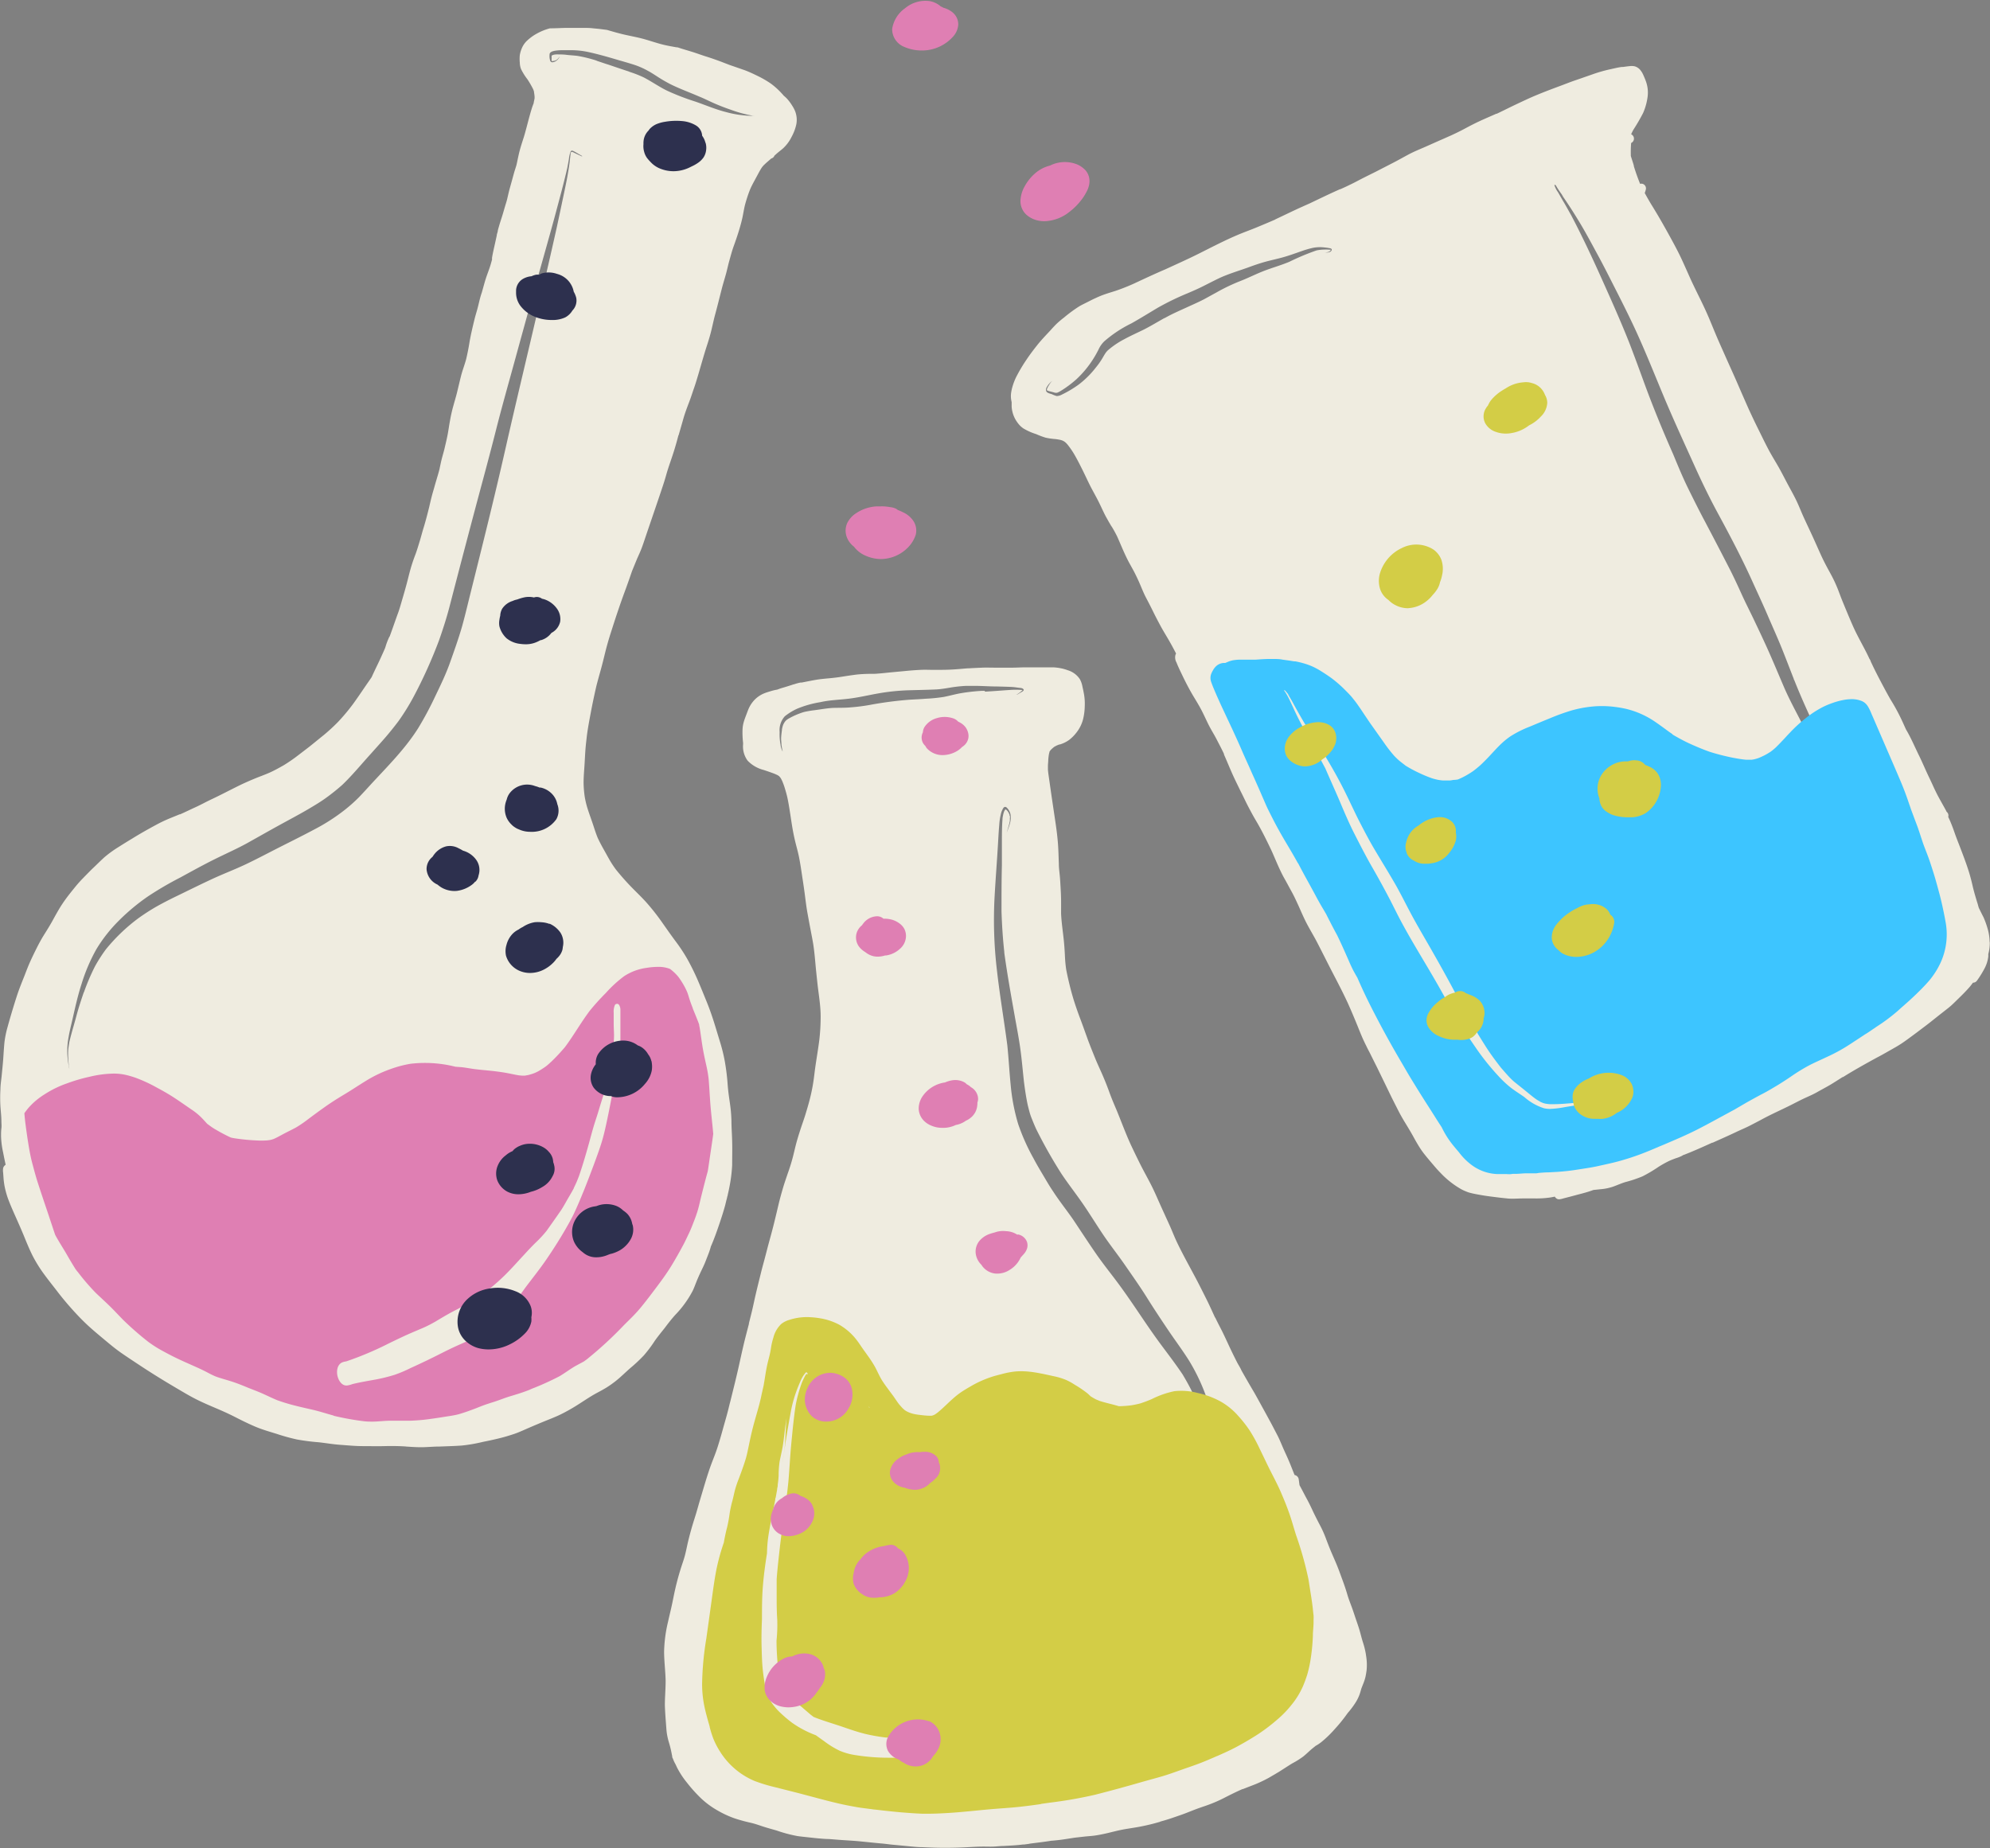
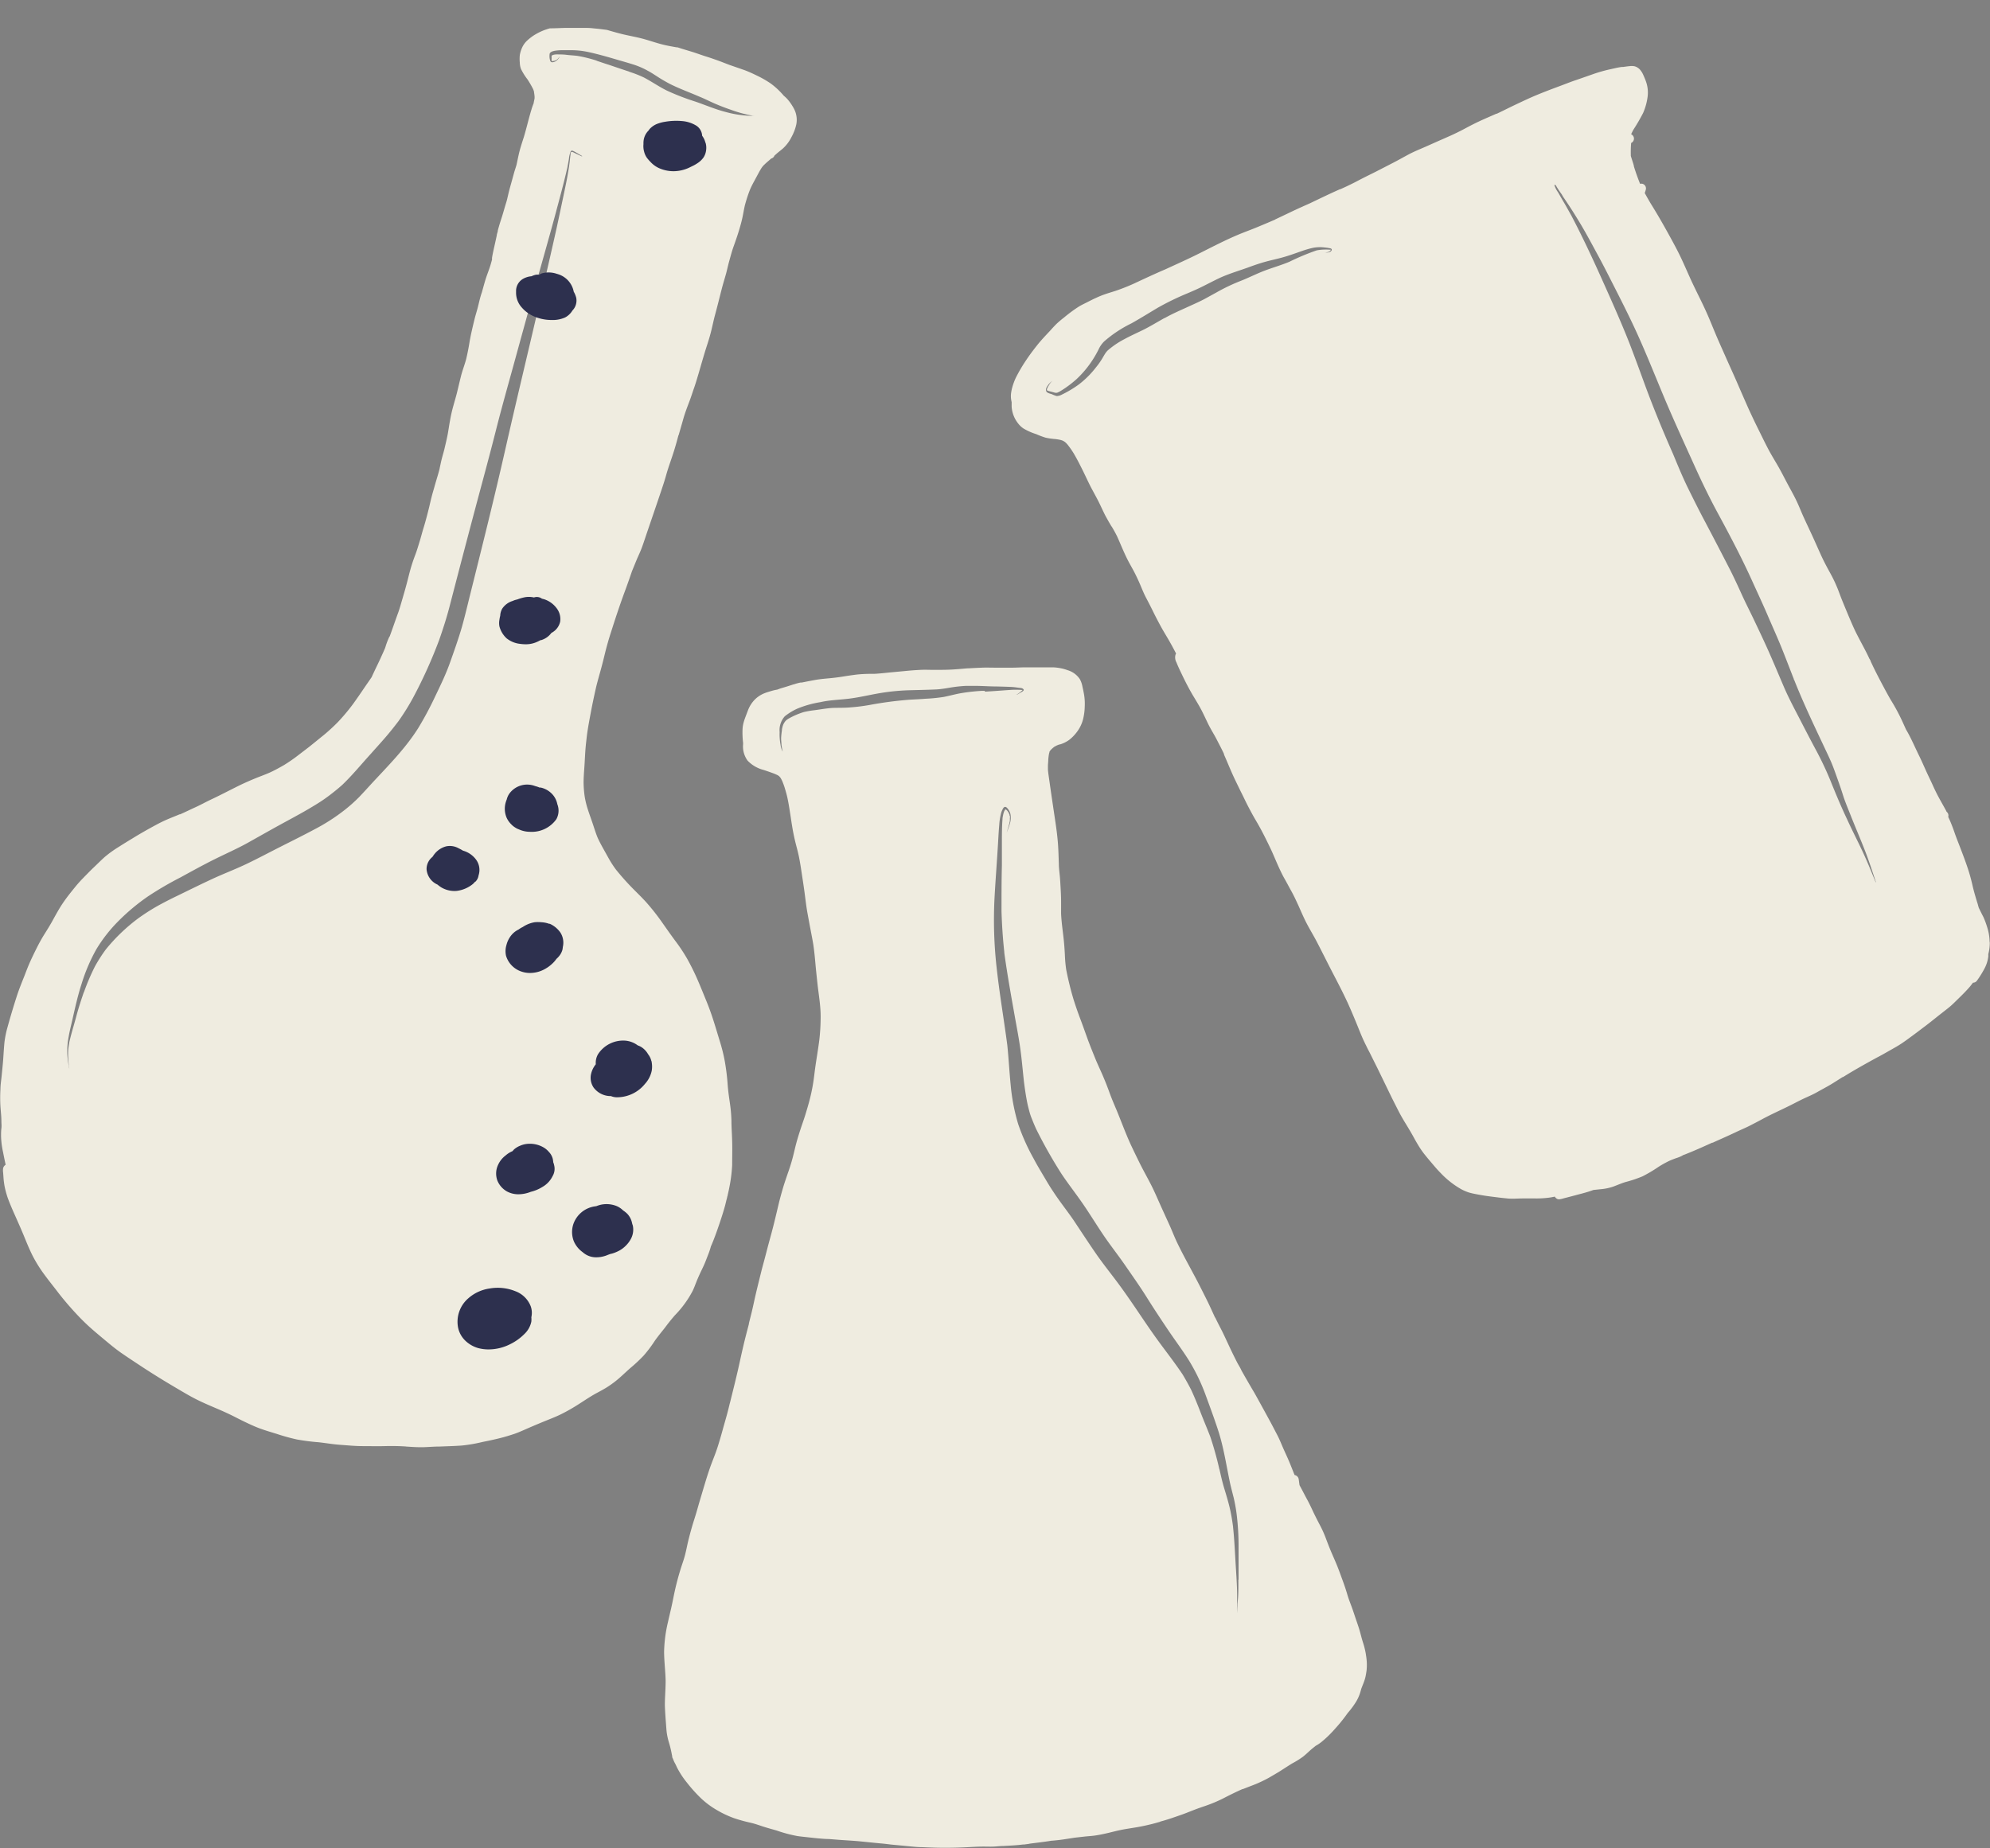
<svg xmlns="http://www.w3.org/2000/svg" fill="#000000" height="386.2" preserveAspectRatio="xMidYMid meet" version="1" viewBox="3.4 3.1 415.8 386.2" width="415.8" zoomAndPan="magnify">
  <rect x="3.4" y="3.1" width="415.8" height="386.2" fill="#808080" stroke="none" />
  <g>
    <g id="change1_1">
      <path d="M36.14,192.53l-.12.08h0ZM119.58,14.3h0Zm22.74,266.28c-.71.9-1.45,1.79-2.11,2.73a27.27,27.27,0,0,1-2.29,3.05A32.24,32.24,0,0,1,135.1,289c-1.06.93-2.06,1.94-3.18,2.81a20.72,20.72,0,0,1-1.83,1.28c-.62.38-1.25.72-1.89,1.06-1.3.69-2.53,1.53-3.77,2.32a38.22,38.22,0,0,1-3.83,2.19c-1.29.63-2.65,1.13-4,1.69s-2.55,1.07-3.81,1.63c-.65.28-1.31.57-2,.8s-1.41.45-2.12.65c-1.45.39-2.92.71-4.39,1a32.76,32.76,0,0,1-4.39.76c-1.55.11-3.11.15-4.67.21-1.16,0-2.32.11-3.48.14h-.45c-1.06,0-2.11-.08-3.17-.15h.13c-1.5-.1-3-.12-4.51-.08s-3,0-4.56,0-3.13-.16-4.69-.27-3.11-.39-4.67-.55a43,43,0,0,1-4.38-.57,41.39,41.39,0,0,1-4.23-1.17c-1.48-.46-3-.89-4.4-1.48s-2.82-1.29-4.21-2-2.64-1.27-4-1.85-2.77-1.18-4.11-1.85-2.73-1.5-4.07-2.29-2.56-1.52-3.82-2.3-2.58-1.62-3.85-2.46-2.63-1.73-3.93-2.63-2.41-1.83-3.57-2.8-2.41-2-3.55-3.06-2.19-2.16-3.22-3.31-2.06-2.37-3-3.6-1.89-2.4-2.79-3.63a29.06,29.06,0,0,1-2.46-3.93c-.65-1.29-1.2-2.63-1.76-4s-1.17-2.75-1.78-4.12S5.51,254.8,5,253.39a19.5,19.5,0,0,1-.62-2.27,16.26,16.26,0,0,1-.26-2.07l-.06-.85a3.09,3.09,0,0,1,0-1,1.19,1.19,0,0,1,.52-.69c-.2-.91-.38-1.81-.56-2.72a17.61,17.61,0,0,1-.4-3.24c0-.55,0-1.1.07-1.64s0-1,0-1.52c0-1-.13-2-.2-3.07a29.86,29.86,0,0,1,0-3.54c0-1,.18-2,.27-3,.11-1.16.24-2.33.32-3.49s.14-2.25.25-3.37A20.84,20.84,0,0,1,5,217.66q.88-3.19,1.9-6.35c.48-1.49,1.08-2.95,1.66-4.41h0c.38-1,.74-1.94,1.17-2.89s.88-1.87,1.34-2.79,1-1.92,1.58-2.84,1.11-1.78,1.63-2.7h0c.46-.84.92-1.68,1.41-2.51s1-1.59,1.56-2.35,1.19-1.54,1.8-2.29A26.36,26.36,0,0,1,21,186.37l-.1.09c.69-.69,1.36-1.4,2.07-2.07s1.5-1.47,2.28-2.17a24,24,0,0,1,3-2.16c.94-.6,1.88-1.18,2.83-1.75,1.61-1,3.23-1.91,4.88-2.8.83-.45,1.66-.86,2.53-1.23s1.63-.66,2.43-1h0l.11,0h0c1.08-.47,2.14-1,3.2-1.48s2.1-1.06,3.15-1.56c2.14-1,4.24-2.12,6.37-3.16,1-.47,2-.91,3-1.32s2-.76,2.95-1.18,2-1,3-1.57a33.81,33.81,0,0,0,3.14-2.18h0l2-1.53-.1.08c1.11-.87,2.2-1.78,3.3-2.66A38.86,38.86,0,0,0,74,154a41.43,41.43,0,0,0,3.14-3.74c.87-1.2,1.71-2.43,2.54-3.66.46-.67.93-1.33,1.38-2,.21-.48.43-.94.65-1.41.41-.86.83-1.71,1.22-2.57.32-.7.64-1.4.94-2.11l.12-.38a15.34,15.34,0,0,1,.71-1.85,1.37,1.37,0,0,1,.13-.2c.62-1.67,1.18-3.36,1.79-5,.35-1,.62-2,.9-2.95s.58-2,.86-3.05.5-2,.78-3,.62-2,1-3,.64-1.92.94-2.89.55-2,.85-2.93c.42-1.4.79-2.82,1.14-4.25.16-.7.32-1.4.5-2.1s.36-1.28.54-1.92c.36-1.33.8-2.64,1.14-4h0l0-.06h0v0h0s0,0,0,0v0h0c.15-.67.28-1.35.45-2s.37-1.32.54-2c.23-1,.46-1.92.65-2.89s.32-2,.51-3a30.13,30.13,0,0,1,.67-3c.27-1,.55-1.9.79-2.86h0c.29-1.18.56-2.37.86-3.55s.76-2.33,1.07-3.51c.21-.89.39-1.78.55-2.67.09-.48.16-1,.25-1.45s.19-1,.29-1.42c.21-.94.43-1.88.66-2.81s.5-1.72.71-2.58c.13-.51.24-1,.37-1.51s.27-1,.42-1.41c.29-1,.52-1.91.82-2.86s.7-1.92,1-2.9c.12-.4.23-.8.34-1.21a1.06,1.06,0,0,1,0-.4c.16-1,.43-2.07.65-3.1l.33-1.51c0-.19.08-.4.14-.6a1.45,1.45,0,0,1,.07-.26l0-.13c.06-.25.13-.51.21-.76.27-1,.61-1.92.89-2.89.14-.47.27-.94.41-1.41s.32-1,.45-1.54.25-1.1.39-1.65.32-1.18.48-1.76.36-1.31.55-2,.39-1.2.55-1.81a.08.08,0,0,0,0,0v0h0c.22-1,.39-1.93.64-2.88s.6-2,.9-2.94c.57-1.9,1-3.84,1.59-5.75.13-.44.29-.86.45-1.28,0,0,0-.08,0-.12q.1-.43.18-.87v-.34a9.25,9.25,0,0,0-.12-.92s0,0,0,.06a.43.43,0,0,0,0-.11h0c0-.15-.08-.3-.12-.44l-.09-.21a20.57,20.57,0,0,0-1.16-2,12.18,12.18,0,0,1-1.34-2.14,4,4,0,0,1-.26-1.34,8.35,8.35,0,0,1,0-1.58,6.17,6.17,0,0,1,.45-1.5,4.68,4.68,0,0,1,.91-1.37,10,10,0,0,1,2.2-1.63,11.55,11.55,0,0,1,2.74-1.1c1.13,0,2.27-.07,3.41-.09h-.13c1.21,0,2.42,0,3.64,0,.64,0,1.28,0,1.93.07s1.11.1,1.67.17h0l1.4.18c1.08.32,2.17.63,3.27.9,1.46.35,3,.61,4.41,1s2.86.91,4.33,1.25c.81.19,1.64.33,2.46.48L145,13c1,.34,2,.62,3,.93s2,.69,3,1,2.07.69,3.09,1.07l1.79.69c1,.34,1.94.67,2.89,1s1.93.79,2.85,1.24a21.25,21.25,0,0,1,2.79,1.6,15.18,15.18,0,0,1,2.31,2.07q.24.25.45.51a6.17,6.17,0,0,1,1,1,9.93,9.93,0,0,1,.79,1.13,6.5,6.5,0,0,1,.58,1.11,5,5,0,0,1,.25,2.71,9.79,9.79,0,0,1-1,2.66A8.17,8.17,0,0,1,167,34.12c-.47.41-1,.79-1.44,1.2h0l0,0h0l0,0-.34.3a1,1,0,0,1-.27.39,1.1,1.1,0,0,1-.41.22l-.77.67h0c-.25.22-.49.43-.72.67-.05,0-.11.1-.15.15l-.06.07h0a2.75,2.75,0,0,0-.22.26c-.16.23-.3.47-.45.72-.38.69-.75,1.39-1.13,2.09s-.73,1.35-1,2.05c-.35.89-.64,1.8-.9,2.72s-.4,1.94-.61,2.92-.52,2.07-.84,3.09-.66,2-1,2.94-.62,2-.9,3-.44,1.82-.69,2.73-.54,1.84-.79,2.76c-.52,2-1,4-1.55,6-.26,1-.47,2-.71,3s-.58,2.15-.93,3.21c-.65,2-1.2,4-1.79,6-.3,1-.59,2-.92,2.93s-.63,1.92-1,2.87c-.45,1.18-.9,2.36-1.24,3.57s-.67,2.32-1,3.48a.79.79,0,0,1,0-.13c-.25,1-.51,1.9-.79,2.84s-.6,1.87-.92,2.81-.61,1.81-.87,2.74-.51,1.71-.79,2.55c-1.14,3.42-2.32,6.83-3.48,10.25-.27.81-.54,1.63-.84,2.43s-.66,1.55-1,2.33l-.93,2.27-.09.21a1.27,1.27,0,0,1-.06.18c-.49,1.44-1,2.88-1.53,4.31s-1,2.8-1.48,4.22-.92,2.81-1.37,4.21-.85,2.81-1.2,4.23v0c-.28,1.16-.57,2.33-.89,3.49s-.64,2.28-.93,3.43c-.46,2-.86,3.92-1.23,5.9-.2,1.07-.4,2.14-.57,3.22s-.25,1.91-.36,2.87a.06.06,0,0,1,0,0c-.15,1.39-.21,2.78-.29,4.17s-.23,2.83-.21,4.25a.09.09,0,0,0,0-.05,23.47,23.47,0,0,0,.22,2.65,18.58,18.58,0,0,0,.5,2.21c.33,1.1.73,2.17,1.1,3.25s.7,2.2,1.14,3.26c.38.81.8,1.6,1.24,2.38s.86,1.56,1.3,2.32a22.6,22.6,0,0,0,1.27,1.91q1.46,1.81,3.08,3.5c1.12,1.16,2.31,2.27,3.38,3.48a45.86,45.86,0,0,1,3,3.8l1.48,2.1c.46.65.93,1.3,1.4,1.94a35,35,0,0,1,2.58,3.89c.78,1.41,1.5,2.86,2.14,4.34s1.2,2.88,1.79,4.32,1.06,2.75,1.51,4.15.88,2.87,1.32,4.3a35.39,35.39,0,0,1,1.07,4.32c.24,1.4.43,2.82.54,4.24.05.65.1,1.31.18,2s.18,1.38.28,2.07.19,1.35.25,2,.1,1.33.12,2c0,1.43.12,2.86.15,4.3.05,1.66,0,3.33,0,5a31.16,31.16,0,0,1-.52,4.3c-.12.63-.25,1.26-.4,1.88,0,.14-.06.27-.1.4a5.56,5.56,0,0,1-.18.73l-.24,1c-.32,1.2-.7,2.38-1.09,3.55s-.87,2.55-1.36,3.8c-.18.45-.36.9-.56,1.34l-.09.33a15.44,15.44,0,0,1-.52,1.49c-.22.56-.43,1.13-.66,1.68s-.56,1.22-.85,1.83-.62,1.35-.88,2-.51,1.36-.83,2a21.61,21.61,0,0,1-3.64,5C143.73,278.74,143,279.66,142.32,280.58ZM118.38,15.84c.2.38.54.29.89.17a2.11,2.11,0,0,0,1.11-1.18s0,0,0,0l-.09.15h0a3.15,3.15,0,0,1-.41.48h0a1.29,1.29,0,0,1-.3.22,1.66,1.66,0,0,1-.31.12h0a2.9,2.9,0,0,1-.41.06h-.21l0,0v0l0,0a.14.14,0,0,0,0-.06h0a1,1,0,0,0,0-.17v0c0-.13,0-.26,0-.38s0-.34,0-.5v0s0,0,0,0l.11-.09.3-.11a3.09,3.09,0,0,1,.6-.08c.7,0,1.41,0,2.11.09s1.57.12,2.35.23a28.3,28.3,0,0,1,4,1l-.08,0,2,.67h0l.48.15h0c1.46.49,2.92,1,4.39,1.47l-.09,0a23.32,23.32,0,0,1,3.13,1.22c1.64.86,3.16,1.93,4.83,2.75a50.81,50.81,0,0,0,5.91,2.28c2.14.73,4.24,1.65,6.45,2.2a21.65,21.65,0,0,0,5.13.77c.27,0,.53,0,.79,0,0,0,0,0,0,0-.21,0-.41,0-.62-.06h0A27.3,27.3,0,0,1,156,26l0,0c-1.14-.39-2.25-.82-3.35-1.3s-2.09-1-3.15-1.42c-2-.87-4.11-1.63-6.09-2.62h0l0,0c-.8-.42-1.57-.86-2.33-1.34s-1.51-1-2.31-1.42a16.14,16.14,0,0,0-2.85-1.26c-1-.32-2-.61-3.06-.91-2.19-.65-4.41-1.3-6.65-1.78a17,17,0,0,0-3.48-.36c-.63,0-1.26,0-1.89,0a10.7,10.7,0,0,0-1.39.1c-.43.07-1.22.23-1.22.79A3.18,3.18,0,0,0,118.38,15.84Zm6.67,19.87c-.58-.32-1.16-.69-1.75-1-.22-.11-.52-.24-.66.05a5.54,5.54,0,0,0-.37,1.57c-.1.62-.22,1.23-.34,1.86-.76,3.34-1.68,6.66-2.57,10-1.37,5.06-2.82,10.09-4.22,15.13s-2.77,10-4.14,15-2.75,9.84-4,14.79-2.65,10.09-4,15.14q-1.95,7.33-3.87,14.68c-.61,2.34-1.22,4.69-1.82,7s-1.37,4.7-2.18,7a99.28,99.28,0,0,1-5.28,11.72,47.31,47.31,0,0,1-3.2,5.17c-.88,1.16-1.78,2.29-2.73,3.39s-2,2.25-3,3.38c-2,2.19-3.86,4.48-6,6.53a43.15,43.15,0,0,1-3.44,2.75c-1.19.86-2.46,1.61-3.73,2.36-2,1.17-4.13,2.29-6.2,3.43s-4.25,2.38-6.38,3.57-4.65,2.3-7,3.47-4.72,2.48-7.06,3.76a70,70,0,0,0-6.84,4,43.5,43.5,0,0,0-6,5,31.17,31.17,0,0,0-4.73,6,37,37,0,0,0-3.11,7.3c-.78,2.41-1.33,4.9-1.89,7.37-.28,1.23-.6,2.46-.81,3.71a15.69,15.69,0,0,0-.26,3.62,21.21,21.21,0,0,0,.41,3h0c0-.25-.08-.5-.11-.75h0c-.07-.74-.13-1.46-.14-2.2,0-.46,0-.9.06-1.36h0c.06-.42.12-.84.19-1.25h0c.42-1.84,1-3.66,1.48-5.47s1-3.35,1.56-5l0,.08a45.71,45.71,0,0,1,2.34-5.49,32.39,32.39,0,0,1,2.26-3.52,37.74,37.74,0,0,1,6.73-6.46A43.87,43.87,0,0,1,36,192.61c1.49-.84,3-1.61,4.54-2.35,2.39-1.16,4.77-2.34,7.18-3.46s4.77-2,7.12-3.12,4.75-2.4,7.12-3.6,4.78-2.39,7.13-3.65a40.29,40.29,0,0,0,6.36-4.09,32.68,32.68,0,0,0,3-2.68c.84-.88,1.66-1.78,2.48-2.68,3.45-3.73,7.1-7.36,9.83-11.68a70.4,70.4,0,0,0,3.66-6.86c1.08-2.24,2.17-4.51,3-6.85s1.78-5,2.5-7.49c.65-2.32,1.2-4.67,1.78-7,2.49-10,5-20,7.28-30.08s4.75-20.28,7.1-30.43c1.2-5.19,2.41-10.39,3.57-15.59.59-2.7,1.15-5.39,1.72-8.09.25-1.22.51-2.44.71-3.67.13-.74.25-1.49.34-2.23.07-.56.11-1.12.2-1.69h0a2.25,2.25,0,0,0,0-.22h0l.07-.15a.39.39,0,0,1,.08-.1l.1,0,.14,0h0l.18.08c.58.3,1.17.56,1.76.84C125.06,35.75,125.06,35.72,125.05,35.71ZM89.87,148.62l0,0-.13.25Zm77.17,6h0s0,0,0,0Zm.25-.43h0v0Zm38.45-11.65h0Zm83.1,206.6a11.55,11.55,0,0,1,.1,3.05c-.07.49-.15,1-.26,1.46a9.59,9.59,0,0,1-.46,1.37l-.39,1q-.15.6-.36,1.2a9.21,9.21,0,0,1-.67,1.42h0a.08.08,0,0,1,0,0l0,0h0v0h0a18.08,18.08,0,0,1-1.59,2.2l-.17.19c-.39.54-.78,1.08-1.2,1.6-.61.78-1.28,1.52-1.94,2.25a23.16,23.16,0,0,1-2.33,2.21,8.18,8.18,0,0,1-1.26.85l-.76.61c-.64.54-1.23,1.14-1.89,1.66a17.81,17.81,0,0,1-2.19,1.37h0l0,0-.09.05,0,0c-.79.48-1.57,1-2.36,1.5s-1.66,1-2.52,1.5a28,28,0,0,1-2.82,1.35c-.86.34-1.73.66-2.57,1h0a0,0,0,0,1,0,0l-.1,0h0c-1.32.58-2.63,1.23-3.91,1.89a29.13,29.13,0,0,1-3.78,1.6c-.72.25-1.44.49-2.15.76s-1.36.53-2,.78-1.29.47-1.93.69-1.4.49-2.11.7c-.47.15-.93.27-1.4.4l.13,0c-.66.18-1.32.38-2,.54s-1.22.29-1.84.41c-1.33.28-2.67.44-4,.69s-2.61.62-3.92.9c-.71.15-1.41.29-2.13.38s-1.39.12-2.08.2l-1.95.22h0l-2.26.35c-.81.12-1.63.21-2.46.28h-.11c-1.57.26-3.15.43-4.73.64l.14,0-1.1.15-.13,0h-.12c-1.35.18-2.72.23-4.08.31-.69,0-1.38.1-2.07.13s-1.41,0-2.11,0c-1.4,0-2.8.11-4.21.17-1.18.05-2.36.08-3.54.08h-.77c-1.46,0-2.92-.07-4.38-.13-.73,0-1.45-.07-2.18-.14l-2.07-.2-2.13-.2c-.76-.09-1.51-.19-2.27-.25-1.41-.13-2.81-.28-4.22-.42s-2.92-.21-4.39-.32l-2.14-.17c-.72,0-1.44-.07-2.15-.13s-1.48-.15-2.21-.23-1.45-.15-2.17-.25a29.15,29.15,0,0,1-4.38-1.16c-.82-.24-1.65-.46-2.48-.72s-1.59-.54-2.41-.77c-.66-.17-1.33-.31-2-.49s-1.39-.39-2.06-.62a21,21,0,0,1-3.68-1.75,17.6,17.6,0,0,1-3.35-2.54,31.87,31.87,0,0,1-2.84-3.19,17.87,17.87,0,0,1-2-3.06c-.12-.25-.23-.5-.35-.74a6.39,6.39,0,0,1-.47-1,.58.58,0,0,1-.05-.14,1,1,0,0,1-.15-.34c0-.24-.08-.48-.12-.73h0a22.1,22.1,0,0,0-.63-2.52,13.85,13.85,0,0,1-.37-1.67c-.09-.61-.12-1.22-.17-1.84-.1-1.36-.21-2.72-.25-4.09,0-1.72.17-3.44.16-5.17-.05-2-.31-4-.32-6a29.17,29.17,0,0,1,.82-6.24c.2-.91.42-1.82.63-2.73s.4-1.86.59-2.8a56,56,0,0,1,1.43-5.56c.31-1,.66-1.91.91-2.9s.4-1.8.61-2.7c.25-1.05.53-2.1.83-3.14s.61-1.95.9-2.93.57-2,.87-3c.65-2.15,1.26-4.32,2-6.44.35-1,.76-2,1.13-3s.6-1.75.86-2.63c.31-1,.6-2.09.89-3.12s.64-2.22.92-3.34a.11.11,0,0,1,0,0c.05-.19.1-.38.14-.56s.06-.25.1-.37v-.05c.07-.29.15-.57.22-.85.67-2.7,1.35-5.4,1.94-8.12.32-1.47.65-2.93,1-4.39.3-1.21.62-2.42.93-3.62h0l0-.12h0l.6-2.41c.21-.87.4-1.76.59-2.64.42-1.87.89-3.74,1.35-5.6.22-.9.47-1.79.71-2.69s.49-1.87.73-2.8c.49-1.81,1-3.62,1.43-5.44.28-1.13.54-2.26.81-3.39s.56-2.15.87-3.22.64-2,1-3.07c.44-1.22.83-2.46,1.15-3.72.24-.95.45-1.91.71-2.86s.59-2,.92-3,.66-1.89.95-2.85.61-2,.88-3.07h0c.27-1.05.5-2.11.68-3.18s.29-2.06.42-3.09c.27-2,.64-4.07.9-6.11h0v0h0a.08.08,0,0,1,0,0v0h0a42.29,42.29,0,0,0,.29-5c0-2.25-.4-4.49-.65-6.72-.14-1.29-.28-2.57-.4-3.86-.13-1.47-.26-2.94-.48-4.41-.16-1-.36-2-.55-3-.23-1.2-.45-2.4-.67-3.6s-.37-2.46-.53-3.69-.3-2.2-.47-3.3h0c-.25-1.62-.47-3.26-.8-4.87-.16-.78-.37-1.56-.57-2.33s-.39-1.59-.55-2.39c-.32-1.6-.53-3.21-.79-4.82-.13-.84-.27-1.68-.44-2.5s-.34-1.38-.54-2.06-.36-1.09-.58-1.63c-.09-.2-.2-.41-.31-.6a1.77,1.77,0,0,0-.16-.22l-.16-.18a.4.4,0,0,0-.12-.1l-.25-.16h0l0,0h0l-.55-.25c-.78-.3-1.57-.57-2.36-.83a7,7,0,0,1-3.33-1.94,5,5,0,0,1-.94-3.46,1.81,1.81,0,0,1,0-.23,18.28,18.28,0,0,1-.12-2.87,6.71,6.71,0,0,1,.26-1.54c.13-.46.3-.9.47-1.35s.32-.85.49-1.28a6.48,6.48,0,0,1,.83-1.44,5.87,5.87,0,0,1,2.59-1.94c.48-.19,1-.33,1.48-.48a9.82,9.82,0,0,1,1.17-.26,9.64,9.64,0,0,1,1.07-.37c.64-.19,1.29-.39,1.93-.6h0l.39-.13.07,0a9.24,9.24,0,0,1,1.37-.37l.23,0,.46-.09c.86-.17,1.71-.34,2.58-.49s1.93-.24,2.9-.33,1.87-.21,2.79-.36,1.9-.29,2.85-.41a29,29,0,0,1,2.95-.14c.46,0,.92,0,1.37-.05,1-.07,1.89-.18,2.83-.27l3-.28c1-.1,2.06-.18,3.1-.23s1.83,0,2.75,0c1.63,0,3.25,0,4.88-.14h0c.74-.05,1.48-.13,2.21-.18h.22c.91-.06,1.84-.1,2.76-.14s2.06,0,3.09,0h3.12c1,0,2-.07,3-.07h2.87c.94,0,1.88,0,2.82,0a10.49,10.49,0,0,1,1.58.19,8.93,8.93,0,0,1,1.43.4,4.67,4.67,0,0,1,2.55,1.85,4.94,4.94,0,0,1,.56,1.59c.13.55.24,1.1.34,1.66a11.78,11.78,0,0,1,.14,2.52,12.17,12.17,0,0,1-.36,2.68,7.52,7.52,0,0,1-1.37,2.74,8.58,8.58,0,0,1-1.53,1.54,6.54,6.54,0,0,1-1.91.94h0l-.07,0h-.05c-.22.09-.45.17-.66.27l-.23.14s0,0,0,0l-.06,0s0,0,0,0l0,0c-.16.12-.32.24-.47.37s-.26.24-.39.37a2,2,0,0,0-.17.23l-.12.19a.5.5,0,0,1,0,.13,2.46,2.46,0,0,0-.09.34,11.86,11.86,0,0,0-.14,1.18h0c0,.41-.06.82-.07,1.24,0,.22,0,.43,0,.65,0,.06,0,.12,0,.17.07.8.2,1.59.31,2.38.21,1.5.43,3,.65,4.5l.63,4.24c.22,1.5.41,3,.52,4.52.09,1.32.12,2.64.17,4,0,.86.12,1.7.2,2.55s.12,1.68.17,2.52.09,1.74.1,2.61,0,1.83,0,2.74c.08,1.92.39,3.83.58,5.74.1,1,.16,1.92.21,2.88a28.31,28.31,0,0,0,.27,3.05c.2,1.06.44,2.11.69,3.15s.56,2.16.88,3.22c.42,1.32.87,2.63,1.36,3.92s1,2.73,1.49,4.09,1.06,2.76,1.61,4.12,1.14,2.57,1.69,3.86.94,2.3,1.36,3.46.93,2.36,1.43,3.53c1,2.42,1.9,4.9,3,7.3q1,2.13,2.05,4.23c.72,1.42,1.5,2.8,2.22,4.22s1.3,2.8,1.93,4.2,1.33,2.92,2,4.4c.53,1.21,1,2.43,1.59,3.64,1.28,2.64,2.73,5.19,4.09,7.79.65,1.25,1.28,2.51,1.91,3.77s1.23,2.6,1.83,3.91l0-.09c.42.9.88,1.77,1.33,2.65s.88,1.83,1.31,2.75h0v0h0c.64,1.38,1.3,2.75,2,4.11l.2.36c.21.35.41.7.59,1.07,0,.05.05.1.07.16.44.79.9,1.59,1.35,2.37s.78,1.34,1.17,2,.79,1.4,1.18,2.1c.76,1.39,1.53,2.78,2.28,4.17.52.95,1,1.9,1.51,2.87s.93,2.08,1.4,3.12.92,2,1.32,3c.3.75.59,1.49.89,2.22a1.06,1.06,0,0,1,.86.89c.06.41.11.82.17,1.23.06.11.11.22.17.32.48.88.93,1.78,1.41,2.66s.9,1.78,1.32,2.68l0,0h0q.65,1.35,1.35,2.67a23.32,23.32,0,0,1,1.31,2.94c.36.95.72,1.89,1.12,2.82s.84,1.91,1.23,2.88.72,1.92,1.08,2.89.71,2,1,3,.66,1.89,1,2.83.6,1.8.92,2.7c.25.74.51,1.48.72,2.24s.37,1.42.59,2.12h0a0,0,0,0,0,0,0s0,0,0,0c.16.49.31,1,.42,1.47S288.78,348.64,288.84,349.15ZM209.19,147.64c1.74-.09,3.46-.24,5.2-.35h0a16.31,16.31,0,0,1,2.52,0h0l.16,0h0l-.07.08a6.87,6.87,0,0,1-1.14.87h0l-.13.06h0s0,0,0,0a.82.82,0,0,0,.3-.1l.66-.39c.17-.11.78-.37.56-.66s-.64-.28-.93-.31c-.47-.07-.95-.14-1.43-.17-1-.06-2.11-.08-3.17-.11-1.58,0-3.16-.13-4.73-.13-.56,0-1.12,0-1.67,0a28.82,28.82,0,0,0-3.35.36c-.92.16-1.84.31-2.78.38h0c-2.05.1-4.11.13-6.16.19a44.89,44.89,0,0,0-6.12.65c-2,.35-4.07.85-6.14,1.1s-4,.28-5.92.72a21.76,21.76,0,0,0-4.9,1.38,12.33,12.33,0,0,0-2.57,1.58,4.32,4.32,0,0,0-1.08,3.3,11.7,11.7,0,0,0,.19,2.64,4,4,0,0,0,.43,1.4h0s0,0,0,0a.16.16,0,0,1,0-.07h0l0-.07h0a1.21,1.21,0,0,1-.05-.18h0c-.08-.36-.14-.71-.19-1.07v0c0-.4-.06-.8-.07-1.2,0-.63.09-1.24.17-1.86a.08.08,0,0,0,0,0c0-.25.08-.5.14-.75a4.24,4.24,0,0,1,.18-.5c.08-.15.17-.3.26-.44a2.67,2.67,0,0,1,.31-.36,3.6,3.6,0,0,1,.57-.39,15.7,15.7,0,0,1,3.13-1.34,19.55,19.55,0,0,1,2.29-.39c1.18-.16,2.36-.37,3.55-.46h0c1.28-.06,2.57,0,3.85-.12a38.86,38.86,0,0,0,4-.5,77.46,77.46,0,0,1,8.21-1.09h-.11c1.23-.07,2.45-.12,3.68-.22a34.07,34.07,0,0,0,3.78-.38c1.28-.25,2.53-.62,3.82-.82a39,39,0,0,1,4-.44h0l.73,0h0Zm53,185.57c0-2.24,0-4.48,0-6.73a54.35,54.35,0,0,0-.39-6.87,33.77,33.77,0,0,0-.62-3.48c-.25-1-.52-2-.76-3.06a0,0,0,0,1,0,0v0a.09.09,0,0,0,0,0h0c-.76-3.57-1.28-7.19-2.38-10.69-.81-2.54-1.73-5-2.65-7.52a40.47,40.47,0,0,0-3.48-7.31c-1.4-2.25-3-4.36-4.47-6.55s-3-4.49-4.41-6.75-3-4.5-4.51-6.69-3.16-4.26-4.64-6.46-2.8-4.37-4.27-6.5-3-4.07-4.41-6.18a99.83,99.83,0,0,1-5.31-9.4c-.36-.79-.68-1.58-1-2.39s-.52-1.69-.74-2.55c-.36-1.66-.6-3.34-.81-5-.24-2.22-.43-4.46-.73-6.67s-.73-4.44-1.13-6.65c-.8-4.52-1.62-9-2.24-13.58a.13.13,0,0,0,0-.06v-.09c-.31-2.83-.49-5.65-.58-8.5,0-3.19,0-6.37.08-9.55,0-1.58,0-3.16,0-4.74s0-3.32.13-5h0c0-.3.09-.6.14-.9a6.52,6.52,0,0,1,.18-.63l.17-.33.12-.12h.08l.09.06a1.77,1.77,0,0,1,.3.31h0l.14.2v0l.13.25.12.29c0,.1,0,.2.07.3s0,.27,0,.4,0,.31,0,.46v0c0,.19-.06.37-.09.55h0c-.17.69-.38,1.38-.58,2.06,0,0,0,0,0,0,.24-.65.52-1.31.69-2a4.18,4.18,0,0,0,.1-1.89,2.69,2.69,0,0,0-.6-1.19c-.16-.17-.34-.4-.61-.32s-.38.42-.47.57a3.78,3.78,0,0,0-.34,1,11.87,11.87,0,0,0-.32,2.15c-.09,1-.15,2-.21,3.06-.22,4-.54,7.92-.76,11.88a89.42,89.42,0,0,0,.49,15.52c.59,5.22,1.48,10.39,2.16,15.6.29,2.78.43,5.58.71,8.37a41.09,41.09,0,0,0,1.57,8.14,43.72,43.72,0,0,0,3.22,7.19c.65,1.24,1.38,2.45,2.09,3.65s1.28,2.18,2,3.24c1.34,2.07,2.9,4,4.27,6,1.51,2.27,3,4.55,4.54,6.79s3.14,4.21,4.7,6.31,3.14,4.42,4.66,6.67,2.86,4.21,4.38,6.26,3.07,4.07,4.49,6.19c.63,1.05,1.22,2.11,1.78,3.2.73,1.58,1.38,3.19,2,4.8s1.34,3.29,2,5a71.16,71.16,0,0,1,1.91,6.86s0-.06,0-.08c.3,1.34.6,2.68,1,4s.8,2.63,1.13,4,.55,2.73.73,4.12v.09h0c.24,2.25.35,4.52.48,6.78s.33,4.7.36,7.06v0c0,.71,0,1.42,0,2.13a13.51,13.51,0,0,0,0,1.91h0a0,0,0,0,0,0,0c0-.09,0-.18,0-.27,0-1.09.15-2.18.21-3.27S262.15,334.33,262.15,333.21ZM261,322.13v0h0Zm-.75-4.15,0,.06a.29.29,0,0,0,0,.09A.83.83,0,0,0,260.22,318ZM213.15,172.64h0a0,0,0,0,0,0,0S213.15,172.62,213.15,172.64Zm206,27.3a8.85,8.85,0,0,1-.31,2.56,4.36,4.36,0,0,1,0,.51,7.12,7.12,0,0,1-.83,2.57A20.58,20.58,0,0,1,416.5,208a1,1,0,0,1-.86.46h0c-.26.36-.53.71-.83,1.05-.66.75-1.38,1.47-2.1,2.17s-1.39,1.4-2.14,2-1.7,1.33-2.54,2-1.57,1.26-2.37,1.86-1.63,1.24-2.46,1.85-1.61,1.2-2.45,1.76-1.74,1.05-2.62,1.55-1.75,1-2.63,1.45c-2.28,1.25-4.55,2.51-6.76,3.88-.08.06-.16.1-.24.15h0l-.08,0,0,0c-.87.54-1.73,1.11-2.61,1.63s-1.81,1-2.74,1.53-1.86.91-2.8,1.35-1.86.94-2.79,1.4c-1.88.94-3.81,1.79-5.66,2.78-.94.51-1.88,1-2.84,1.49s-1.89.86-2.82,1.31c-1.56.74-3.14,1.44-4.71,2.14l.12-.05-.31.14-.11,0h0c-1.87.85-3.76,1.7-5.67,2.45l-.46.17-.15.11a8.13,8.13,0,0,1-1.37.54c-.45.17-.9.34-1.34.54a22.92,22.92,0,0,0-2.32,1.3l.11-.07a29.77,29.77,0,0,1-3.37,2,26.66,26.66,0,0,1-3.6,1.2c-.83.26-1.62.61-2.43.91a10.75,10.75,0,0,1-2.69.57l-1.52.16c-1,.37-2,.65-3.07.92-.72.19-1.43.39-2.15.57l-1.05.27a3.9,3.9,0,0,1-.9.19,1.2,1.2,0,0,1-.33-.05,1.14,1.14,0,0,1-.57-.51c-.39.08-.78.16-1.17.21a19.93,19.93,0,0,1-2.89.17l-1.24,0c-.51,0-1,0-1.51,0s-1.28.05-1.91.05c-.44,0-.87,0-1.31-.06-1.11-.1-2.23-.25-3.34-.39s-2-.29-3-.48c-.55-.1-1.08-.22-1.61-.37a9.92,9.92,0,0,1-1.54-.66,18.44,18.44,0,0,1-4.37-3.44c-.81-.81-1.53-1.71-2.28-2.58-.58-.7-1.17-1.39-1.69-2.14s-1.12-1.78-1.62-2.7-1.11-1.93-1.69-2.88-1.07-1.79-1.54-2.72-.95-1.86-1.41-2.79c-1-2.06-2-4.13-3-6.18-.5-1-1-2-1.53-3.07-.27-.52-.53-1-.79-1.56-.13-.25-.25-.5-.37-.76s-.14-.28-.2-.42l0,0c-.41-.9-.77-1.81-1.14-2.73-.71-1.75-1.44-3.49-2.22-5.21l.05.12c-.95-2.06-2-4.07-3.05-6.09s-2.16-4.27-3.26-6.39c-.69-1.34-1.47-2.61-2.17-3.94s-1.3-2.78-1.93-4.17a.61.61,0,0,1,.05.12c-.43-.94-.87-1.88-1.37-2.78s-1-1.86-1.54-2.8c-1-1.83-1.75-3.77-2.6-5.66-1-2.1-2-4.15-3.19-6.17-.6-1-1.19-2.1-1.75-3.18s-1-2.06-1.53-3.09c-.6-1.24-1.22-2.48-1.78-3.74s-1.1-2.6-1.68-3.9l0,0,0-.06,0-.06v0c-.46-1-1-2-1.51-3s-1.09-1.9-1.59-2.87-1-2.11-1.54-3.16-1.13-2-1.73-3c-.92-1.53-1.73-3.12-2.49-4.72-.38-.79-.76-1.59-1.08-2.4a2.13,2.13,0,0,1-.18-1.65,1.08,1.08,0,0,1,.11-.18c-.54-1.06-1.11-2.11-1.71-3.13s-1.08-1.8-1.58-2.73-1-1.88-1.46-2.82-1-2-1.53-3-.95-2.11-1.42-3.18a.14.14,0,0,0,0,.06l0-.07h0c-.36-.79-.72-1.56-1.12-2.32s-.85-1.52-1.25-2.3c-.83-1.62-1.5-3.32-2.25-5-.31-.62-.64-1.23-1-1.83v0a.41.41,0,0,0-.05-.09s0,0,0,0h0l-.11-.16c-.15-.2-.27-.45-.4-.66s-.24-.4-.35-.61c-.29-.51-.57-1-.83-1.55-.44-.9-.85-1.82-1.31-2.71s-1-1.85-1.49-2.79c-.6-1.18-1.14-2.38-1.73-3.56s-1.17-2.33-1.84-3.45A17.64,17.64,0,0,0,226.45,96c-.11-.12-.22-.25-.34-.36a2.75,2.75,0,0,0-.26-.22l-.24-.15-.25-.12-.39-.12c-.34-.07-.67-.12-1-.17a14.13,14.13,0,0,1-2.07-.29,16.34,16.34,0,0,1-2-.75,12.21,12.21,0,0,1-2.64-1.17,4.56,4.56,0,0,1-1-.9,7.12,7.12,0,0,1-.76-1.12,6.29,6.29,0,0,1-.72-2.55c0-.31,0-.63,0-.94a6.12,6.12,0,0,1-.14-.82A4.94,4.94,0,0,1,214.7,85a8.08,8.08,0,0,1,.24-1.06,12.5,12.5,0,0,1,.76-2,33.56,33.56,0,0,1,2.1-3.56c.73-1.1,1.53-2.16,2.35-3.19s1.75-2,2.63-2.94c.45-.5.9-1,1.39-1.48a19.18,19.18,0,0,1,1.55-1.31,29.69,29.69,0,0,1,3.15-2.32c.55-.33,1.14-.6,1.71-.89s1.16-.6,1.75-.86a19.2,19.2,0,0,1,2.1-.85c.69-.24,1.4-.44,2.1-.67a41.42,41.42,0,0,0,3.94-1.57c2.14-1,4.28-2,6.43-2.92,2.44-1.12,4.88-2.21,7.28-3.42s5.07-2.59,7.69-3.71c1.33-.57,2.69-1.05,4-1.59s2.64-1.1,4-1.69l-.05,0,.1-.05h0c1.78-.83,3.54-1.7,5.33-2.51l.19-.08.15-.07.17-.08,1.37-.61c2.09-1,4.15-2,6.25-2.93h0l.09,0h0c.16-.07.33-.16.51-.23l.12-.06.44-.2c.33-.15.66-.32,1-.48.61-.29,1.2-.6,1.79-.91,1.15-.6,2.32-1.17,3.48-1.75l3.48-1.79c1.16-.59,2.28-1.23,3.42-1.84s2.35-1.09,3.53-1.61,2.44-1.09,3.66-1.62l1.6-.71-.12.06c.85-.39,1.69-.79,2.52-1.22s1.54-.83,2.33-1.22c1.57-.8,3.2-1.47,4.81-2.19h0l.1,0h0c1.09-.51,2.17-1.06,3.27-1.59s2.28-1.08,3.43-1.61c2.23-1,4.52-1.86,6.81-2.71l1.71-.65c.58-.22,1.17-.42,1.76-.62l3.18-1.11a30.71,30.71,0,0,1,3.53-1c.7-.15,1.4-.33,2.1-.44l.34-.05h0l.29,0h0c.48-.07,1-.14,1.45-.18a2.93,2.93,0,0,1,1,.06,2.41,2.41,0,0,1,1,.62,4.3,4.3,0,0,1,.75,1.18c.2.45.4.91.56,1.37a6.88,6.88,0,0,1,.34,3.18,12.47,12.47,0,0,1-.94,3.39,39.93,39.93,0,0,1-2,3.45,11,11,0,0,0-.5,1,1,1,0,0,1,.56.68,1,1,0,0,1-.56,1.14,23.19,23.19,0,0,0-.07,2.5v-.14c0,.12,0,.24,0,.36.21.66.43,1.32.63,2h0a.17.17,0,0,0,0,.05.25.25,0,0,0,0,.07h0c.38,1.25.82,2.48,1.31,3.7a1,1,0,0,1,.53,0,1,1,0,0,1,.65,1.26q-.09.33-.21.66c.47.85.94,1.69,1.45,2.52h0c1.49,2.4,2.87,4.85,4.22,7.33.71,1.3,1.41,2.62,2.05,4S356,60,356.61,61.36l.23.5h0c.62,1.32,1.26,2.62,1.9,3.92s1.31,2.75,1.9,4.16,1.09,2.66,1.67,4,1.23,2.77,1.84,4.16c.79,1.77,1.6,3.54,2.37,5.32s1.61,3.7,2.43,5.54a.61.61,0,0,1-.05-.12c.62,1.35,1.26,2.69,1.91,4s1.3,2.66,2,4,1.44,2.51,2.16,3.77,1.33,2.49,2,3.74,1.24,2.25,1.8,3.42,1,2.34,1.54,3.51l0,0c.62,1.36,1.27,2.71,1.89,4.07s1.21,2.7,1.82,4.05a.61.61,0,0,0-.05-.12c.57,1.25,1.22,2.45,1.88,3.65a28.81,28.81,0,0,1,1.68,3.61c.23.6.45,1.21.69,1.81s.51,1.25.77,1.88c.53,1.28,1.07,2.57,1.63,3.83s1.28,2.59,1.95,3.86c.5.94,1,1.89,1.43,2.84a1.78,1.78,0,0,1,.3.62l.2.42c.61,1.3,1.26,2.57,1.93,3.84s1.31,2.47,2,3.67a40.44,40.44,0,0,1,2.31,4.24c.32.68.62,1.36.91,2l.18.3c1,1.75,1.76,3.58,2.65,5.37.48,1,.92,2,1.37,3s.89,1.87,1.32,2.82c.16.35.31.69.46,1l.38.78c.65,1.3,1.41,2.55,2.09,3.84l0,.06a1,1,0,0,1,.37,1.1c.12.24.23.5.35.75.37.86.7,1.73,1,2.61s.73,1.94,1.1,2.91c.67,1.75,1.35,3.51,1.9,5.3.29.94.53,1.89.75,2.85s.49,1.89.77,2.83h0a.06.06,0,0,0,0,0h0c.09.3.18.6.28.9,0,0,0,0,0,0s.06.2.08.3h0l.15.53c.32.66.65,1.32,1,2a18.53,18.53,0,0,1,.86,2.4A10.45,10.45,0,0,1,419.12,199.94ZM281.63,55.15c-.14-.17-.43-.18-.62-.22s-.67-.1-1-.13a7.46,7.46,0,0,0-2.4.12,19.92,19.92,0,0,0-2.13.62c-1.39.48-2.78,1-4.19,1.38-1.14.31-2.31.56-3.45.87s-2.36.73-3.53,1.16c-2.06.75-4.16,1.35-6.16,2.28-1.15.55-2.28,1.14-3.42,1.71s-2.14,1-3.22,1.46a56.11,56.11,0,0,0-6.18,3c-1.89,1.13-3.76,2.29-5.67,3.36l.1-.06a25.82,25.82,0,0,0-5.65,3.75,5.64,5.64,0,0,0-1.17,1.68,22.47,22.47,0,0,1-1.8,3,21.13,21.13,0,0,1-2.79,3.19l0,0a22.47,22.47,0,0,1-3.49,2.58l0,0a4,4,0,0,1-.63.29l-.14,0h-.12l-.08,0h0c-.47-.15-.95-.25-1.43-.39h0l-.21-.08h0l-.11-.07h0l0,0h0v0s0,0,0,0,0,0,0,0v-.06a.5.5,0,0,0,0-.12,1.75,1.75,0,0,1,.12-.32h0a8.72,8.72,0,0,1,.6-1h0a3.65,3.65,0,0,1,.31-.36h0a1.37,1.37,0,0,1,.18-.16s0,0,0,0h0a4.2,4.2,0,0,0-1.21,1.34,1,1,0,0,0-.14.87c.18.4.78.51,1.16.63a6.46,6.46,0,0,0,1,.39h.15a2.39,2.39,0,0,0,.95-.29,23.2,23.2,0,0,0,3.52-2.1,19.36,19.36,0,0,0,3.65-3.64A15,15,0,0,0,233.72,78c.23-.39.45-.79.71-1.17a3.89,3.89,0,0,1,.42-.49A17.51,17.51,0,0,1,238.29,74c1.33-.73,2.72-1.34,4.05-2s2.91-1.62,4.36-2.43h0l.06,0h0c1.76-1,3.61-1.76,5.43-2.61,1-.45,1.95-.88,2.9-1.38l2.6-1.43s0,0,0,0a39,39,0,0,1,5-2.37c1.67-.66,3.27-1.48,4.95-2.12s3.47-1.14,5.16-1.85a49.55,49.55,0,0,1,5.69-2.38,9.67,9.67,0,0,1,1.08-.15h0a12.46,12.46,0,0,1,1.73,0h0l.2,0h0a.08.08,0,0,1,0,0,.75.75,0,0,1-.07.12h0l-.14.16a1.14,1.14,0,0,1-.23.15h0l-.15.06h0a4.79,4.79,0,0,1-.76.1s0,0,0,0c.48,0,1.16.07,1.46-.41A.33.33,0,0,0,281.63,55.15ZM395.35,187.42c-.75-2.28-1.49-4.56-2.37-6.8s-1.84-4.48-2.74-6.73l0,0-.36-.91h0v0h0c-.48-1.22-1-2.44-1.39-3.69s-.8-2.42-1.23-3.62-.84-2.39-1.35-3.55-1.11-2.39-1.67-3.59c-2.1-4.44-4.2-8.9-6-13.45-.15-.38-.3-.75-.44-1.13l.09.24c-.72-1.84-1.42-3.68-2.16-5.52-.94-2.34-2-4.66-3-7s-2.2-4.89-3.3-7.33c-2.23-4.91-4.76-9.69-7.33-14.42-1.61-3-3.1-6.08-4.51-9.19-2.2-4.88-4.45-9.74-6.52-14.68-2.15-5.14-4.18-10.31-6.57-15.34-1.14-2.41-2.34-4.79-3.55-7.17s-2.43-4.82-3.72-7.19-2.68-5-4.14-7.36c-.72-1.18-1.46-2.35-2.23-3.5-.39-.6-.8-1.18-1.2-1.77l.43.53s0,0,0,0l-.78-1.1h0c-.23-.34-.45-.68-.65-1a1.15,1.15,0,0,0-.3-.42c-.07,0-.19,0-.17.07a5,5,0,0,0,.75,1.47l1,1.75c.61,1,1.19,2.08,1.78,3.12h0c2.27,4.33,4.34,8.74,6.34,13.2s4,8.92,5.79,13.45c1.08,2.81,2.12,5.64,3.15,8.47,1.83,5,3.85,9.9,6,14.77,1,2.41,2,4.85,3.17,7.22s2.44,4.93,3.75,7.35l-.16-.29q2.64,5,5.2,10c.82,1.63,1.59,3.3,2.36,5s1.66,3.44,2.48,5.15c1.14,2.4,2.28,4.79,3.35,7.22s2,4.67,3,7,2.24,4.63,3.42,6.92,2.33,4.51,3.54,6.75l-.09-.17a68.2,68.2,0,0,1,3.2,6.95c1,2.44,2,4.83,3.13,7.2,1,2.21,2.14,4.4,3.18,6.62s1.9,4.36,2.8,6.57a0,0,0,0,0,0,0ZM234.41,76.82l0,0,0-.06Zm3.9-2.81,0,0-.09,0Zm8.39-4.46h0Zm24.59-12.63h0l0,0Zm10-1.29Zm96.94,89.56-.05-.11a.61.61,0,0,0-.05-.12C378.19,145,378.22,145.12,378.25,145.19Z" fill="#efece0" />
    </g>
    <g id="change2_1">
-       <path d="M283.29,170.45c1,2.37,2,4.73,3.16,7s2.46,4.82,3.82,7.16c1.26,2.19,2.46,4.4,3.63,6.64l1.58,3.13c2.4,4.66,5.22,9.11,7.83,13.64,1.41,2.43,2.74,4.89,4.13,7.32,1.26,2.2,2.67,4.33,4.11,6.41a50.57,50.57,0,0,0,4.9,6.18,22.5,22.5,0,0,0,2.56,2.42c.93.72,1.93,1.34,2.88,2A11.49,11.49,0,0,0,326,234.7a5.54,5.54,0,0,0,1.29.14,20.8,20.8,0,0,0,3.17-.39c1.2-.19,2.41-.39,3.61-.64a27,27,0,0,0,3.53-.83l0,0a25.82,25.82,0,0,1-3,.41h0c-1.25.13-2.5.23-3.75.32a34.07,34.07,0,0,1-3.64.14,8.78,8.78,0,0,1-1-.13h0l-.57-.17.07,0a4.23,4.23,0,0,1-.58-.25l.07,0a7.9,7.9,0,0,1-.8-.46c-.49-.34-.95-.71-1.41-1.09l.08.07c-1.08-.9-2.18-1.76-3.27-2.64h0c-.35-.3-.68-.62-1-.95-.62-.66-1.2-1.34-1.78-2l.05.07c-1-1.29-2-2.62-2.91-4-2.06-3.2-4-6.47-5.74-9.87-1.84-3.57-3.79-7.08-5.78-10.57-1.29-2.27-2.62-4.51-3.88-6.8s-2.4-4.65-3.68-6.93c-1.4-2.45-2.89-4.84-4.33-7.27-1.34-2.24-2.53-4.56-3.72-6.88l.05.09c-1.15-2.33-2.22-4.7-3.42-7-1.28-2.45-2.65-4.82-4.11-7.16-1.35-2.16-2.78-4.28-4.06-6.48q-1-1.72-1.95-3.48c-.35-.64-.71-1.26-1.12-1.87l.53.55s0,0,0,0l-.73-.86a2.59,2.59,0,0,0-.39-.42c-.09-.07-.13,0-.08.11l.19.26h0a16.48,16.48,0,0,1,.83,1.48c.56,1.16,1.08,2.35,1.65,3.51s1.25,2.43,1.9,3.63c1.34,2.44,2.69,4.87,4,7.33C281.28,165.9,282.31,168.16,283.29,170.45Zm34.94,78c-.52,0-1,0-1.57,0h-.55a9.56,9.56,0,0,1-5-1.73,12.92,12.92,0,0,1-2.84-2.78l-.44-.52c-.52-.62-1.11-1.31-1.63-2.06a18.72,18.72,0,0,1-1.43-2.41l-.16-.32c-.47-.7-.92-1.41-1.37-2.13l-1.27-2c-.38-.59-.76-1.18-1.13-1.77-.81-1.27-1.59-2.54-2.38-3.83-.56-.91-1.1-1.83-1.63-2.75l-.79-1.35c-1.55-2.64-3.1-5.41-4.59-8.24s-2.79-5.42-3.83-7.77l-.31-.69-.3-.69c-.24-.4-.46-.8-.69-1.21-.42-.78-.79-1.6-1.15-2.44-.64-1.45-1.38-3.15-2.17-4.78l-.08-.16-.07-.16-.31-.58c-.38-.7-.75-1.4-1.11-2.11-.07-.14-.11-.2-.13-.26s-.11-.2-.16-.29l-.08-.17c-.17-.33-.36-.7-.54-1.07l-.58-1c-.55-.9-1.11-1.9-1.77-3.14-.44-.82-.89-1.64-1.34-2.46-.72-1.3-1.43-2.6-2.11-3.92l-.06-.11-.05-.1,0,.07h0c-.71-1.3-1.48-2.6-2.22-3.85l-.31-.52c-1.07-1.8-1.92-3.34-2.68-4.82-.39-.77-.78-1.53-1.16-2.31-.26-.55-.5-1.11-.74-1.67l-.25-.57q-1-2.32-2.05-4.65c-.3-.66-.59-1.32-.89-2-.42-.93-.85-1.87-1.26-2.81-.71-1.65-1.45-3.28-2.18-4.86l-1.09-2.32-1.23-2.63c-.36-.79-.72-1.59-1.07-2.39l-.17-.4c-.28-.65-.57-1.32-.8-2a2.5,2.5,0,0,1-.1-1.6,4.47,4.47,0,0,1,.43-.93,3.62,3.62,0,0,1,.6-.81,2.51,2.51,0,0,1,1.76-.74h.22l.41-.17a6.92,6.92,0,0,1,.76-.28,5.3,5.3,0,0,1,.9-.17,7.37,7.37,0,0,1,1.06-.06c.32,0,.65,0,1,0h.9c.27,0,.54,0,.82,0l.42,0c1-.07,2.08-.15,3.13-.15h.3c.85,0,1.49,0,2.09.11s1.28.17,2.1.31l.49.08.13,0,.12,0h0l.42.08c.35.08.71.16,1.06.26a14,14,0,0,1,2.18.77,14.82,14.82,0,0,1,1.81,1c.68.42,1.35.87,2,1.33a25.72,25.72,0,0,1,3.15,2.77c.48.48,1,1,1.55,1.72.42.5.8,1.05,1.17,1.58l.18.26.07.1,1,1.5,1,1.48,1.31,1.85,1.64,2.31a29.16,29.16,0,0,0,2.11,2.72,14.41,14.41,0,0,0,1.13,1.08c.42.34.85.66,1.28,1a27.68,27.68,0,0,0,2.83,1.52,27.1,27.1,0,0,0,2.6,1.08,12.25,12.25,0,0,0,1.44.37,9.38,9.38,0,0,0,1,.12h.33c.29,0,.59,0,.88,0s.59-.07.89-.12A7.08,7.08,0,0,0,308,166c.37-.15.73-.32,1.08-.49a19.09,19.09,0,0,0,2.1-1.25c.55-.41,1.09-.85,1.64-1.35.91-.85,1.73-1.73,2.52-2.59l.44-.47c.59-.63,1.08-1.13,1.56-1.56a14.42,14.42,0,0,1,1.7-1.34,22.87,22.87,0,0,1,4-2l.17-.07q2.13-.9,4.27-1.77a44.31,44.31,0,0,1,4.23-1.52,24.14,24.14,0,0,1,4.44-.84,16.74,16.74,0,0,1,1.79-.09h.6a21.7,21.7,0,0,1,2.27.17c.82.1,1.54.23,2.19.37a18.25,18.25,0,0,1,6.3,2.79c.55.37,1.08.76,1.62,1.15s1.33,1,2,1.42l-.12,0c1.06.63,2.17,1.24,3.41,1.83,1.63.75,3.09,1.35,4.45,1.83a45.93,45.93,0,0,0,4.86,1.24c.91.17,1.81.33,2.73.41h0l.7,0h.45l.44-.07c.3-.07.59-.15.89-.25s.87-.36,1.31-.58.94-.53,1.33-.78a12.79,12.79,0,0,0,1-.82c.69-.66,1.35-1.37,2-2.06.33-.36.65-.72,1-1.07a28.35,28.35,0,0,1,3.26-3,21.22,21.22,0,0,1,3.61-2.37,16.87,16.87,0,0,1,1.88-.8,15.72,15.72,0,0,1,2.27-.65,9.67,9.67,0,0,1,1.9-.21,5.46,5.46,0,0,1,1.86.3,2.73,2.73,0,0,1,.84.43,3,3,0,0,1,.77.91,10.06,10.06,0,0,1,.62,1.28l.09.22.44,1,.43,1,1.64,3.79.78,1.81q1.06,2.43,2.1,4.86c.5,1.17,1,2.33,1.45,3.51.34.88.65,1.76.95,2.65.14.4.28.8.41,1.2h0c.23.63.47,1.26.7,1.88s.43,1.14.64,1.7c.26.72.5,1.44.73,2.16.17.5.33,1,.5,1.5h0c.19.54.4,1.06.6,1.59.3.77.59,1.54.85,2.32.39,1.19.85,2.58,1.23,3.95s.79,2.82,1.11,4.19c.37,1.6.67,3.06.92,4.48a14.24,14.24,0,0,1-1.06,8.31,17,17,0,0,1-2.43,3.82c-1.12,1.29-2.33,2.46-3.26,3.34s-1.77,1.61-2.67,2.4l-.7.63A37.93,37.93,0,0,1,396.5,217l-1,.66-.89.61c-.51.35-1,.69-1.53,1l-1.61,1.06c-.58.38-1.16.77-1.76,1.15a34.39,34.39,0,0,1-3.9,2.18l-1.69.79c-.89.41-1.77.81-2.65,1.26a38.11,38.11,0,0,0-3.82,2.34c-1.35.92-2.59,1.71-3.8,2.41-.84.5-1.7,1-2.56,1.42l-1.36.74-1.55.86L366,234.87l-3,1.63c-1.55.85-3.1,1.69-4.67,2.5-2.37,1.22-4.87,2.28-7.29,3.31l-1.06.44c-1.43.62-2.84,1.21-4.25,1.72s-2.73.93-4.12,1.31-2.94.7-4.27,1-2.9.52-4.5.77c-1.22.2-2.51.34-4.05.45l-1.84.1c-.73,0-1.45.07-2.18.13l.13,0-.5.07-.56,0-.24,0-.25,0-.3,0-.33,0h-.18l-.24,0c-.65,0-1.31.09-2,.11l-.84,0C319,248.51,318.64,248.49,318.23,248.46Z" fill="#3dc5ff" />
-     </g>
+       </g>
    <g id="change3_1">
-       <path d="M277.73,339.5c-.17-1.68-.47-3.36-.72-5h0c-.08-.46-.14-.93-.22-1.39a71.16,71.16,0,0,0-2.57-9.16c-.48-1.49-.88-3-1.4-4.49s-1.13-3-1.78-4.5-1.34-2.81-2.05-4.2c-.82-1.6-1.57-3.24-2.37-4.86a33,33,0,0,0-2.14-3.91,27.09,27.09,0,0,0-2.36-3,14.2,14.2,0,0,0-3.67-3,18.1,18.1,0,0,0-4.89-1.81,13.35,13.35,0,0,0-4.79-.35,19.24,19.24,0,0,0-4.71,1.65c-.79.34-1.6.65-2.42.91-.62.16-1.23.29-1.86.39a22.4,22.4,0,0,1-2.59.19l-.7-.2c-1.11-.31-2.24-.55-3.34-.91l-.75-.31c-.38-.2-.75-.42-1.12-.65l-.58-.55a22.42,22.42,0,0,0-2.69-1.84,13,13,0,0,0-1.79-1,13.61,13.61,0,0,0-2.32-.74c-2.9-.62-5.84-1.4-8.84-1a18,18,0,0,0-2.4.5c-.8.2-1.59.4-2.36.67a22.35,22.35,0,0,0-3.83,1.73c-.73.42-1.48.85-2.18,1.32a16.91,16.91,0,0,0-1.77,1.39c-1.08.95-2.08,2-3.19,2.9-.2.15-.4.3-.61.43l-.25.12-.21.08-.23.05-.34,0c-.78,0-1.57-.11-2.34-.2a10.57,10.57,0,0,1-1.25-.23,6.75,6.75,0,0,1-.72-.24,5.38,5.38,0,0,1-.64-.31l-.27-.17c-.16-.13-.3-.26-.45-.4s-.53-.58-.79-.88c-.35-.46-.67-.95-1-1.43s-.67-.9-1-1.36c-.56-.76-1.14-1.52-1.63-2.33s-.9-1.79-1.38-2.67a25,25,0,0,0-1.55-2.39c-.33-.47-.67-.93-1-1.4s-.76-1.14-1.18-1.69a12.35,12.35,0,0,0-3.66-3.28,12.82,12.82,0,0,0-4-1.37,15.42,15.42,0,0,0-2-.23,11.72,11.72,0,0,0-4.48.54,4.82,4.82,0,0,0-1.72.87,5.91,5.91,0,0,0-1.63,2.82,14.25,14.25,0,0,0-.48,2,17.88,17.88,0,0,1-.37,1.91l.06-.23c-.21.82-.42,1.62-.59,2.45-.2,1-.35,2-.51,3-.05.28-.1.55-.14.83-.21.92-.42,1.84-.61,2.77-.12.49-.24,1-.37,1.48-.49,1.82-1.05,3.61-1.49,5.45-.37,1.53-.66,3.08-1,4.62l-.21.83c-.44,1.5-1,3-1.53,4.42a21.45,21.45,0,0,0-.79,2.34c-.19.72-.33,1.46-.52,2.18a24.64,24.64,0,0,0-.59,2.68,28.69,28.69,0,0,1-.56,3.05,1.09,1.09,0,0,0-.05.17c-.25,1-.44,1.93-.61,2.91a44,44,0,0,0-1.46,5.2c-.34,1.61-.58,3.24-.81,4.86-.46,3.32-.92,6.65-1.39,10a63.48,63.48,0,0,0-.88,9.53,23.26,23.26,0,0,0,.46,4.55c.3,1.45.71,2.88,1.12,4.3V364h0v0h0a22.49,22.49,0,0,0,.77,2.45,16.44,16.44,0,0,0,1.3,2.54,15.7,15.7,0,0,0,7.32,6.3,34.13,34.13,0,0,0,4.32,1.31l4.86,1.23,4.9,1.3c1.78.47,3.56.91,5.36,1.27.94.18,1.89.36,2.84.5l1.48.19.71.09c.32.07.65.08,1,.12,1.68.2,3.36.38,5,.53,1.51.12,3,.24,4.55.3.45,0,.89,0,1.34,0,1.23,0,2.45-.06,3.67-.13,3.31-.18,6.6-.59,9.9-.86,1.61-.13,3.22-.23,4.83-.39s3.48-.4,5.22-.66l-.23,0,2-.28a89.53,89.53,0,0,0,9.37-1.64c3.39-.86,6.76-1.79,10.12-2.76,1.31-.37,2.63-.72,3.93-1.1s2.63-.87,3.93-1.33,2.48-.85,3.7-1.31,2.62-1.06,3.91-1.63l-.2.1c1.55-.68,3.09-1.37,4.58-2.19s2.81-1.6,4.17-2.48a38.25,38.25,0,0,0,4-3.06,21,21,0,0,0,2.86-2.95,16.79,16.79,0,0,0,2.47-4,25.94,25.94,0,0,0,.9-2.47,26.59,26.59,0,0,0,.6-2.61,41.27,41.27,0,0,0,.56-5.44c0-.88.12-1.76.14-2.64,0-.23,0-.46,0-.69a7.48,7.48,0,0,0,0-.95C277.81,340.3,277.77,339.9,277.73,339.5ZM184.9,296.93a3.79,3.79,0,0,1,.2.34l-.1,0C185,297.13,184.93,297,184.9,296.93Zm12.58,71.84a2.77,2.77,0,0,1-1.23.74,7.86,7.86,0,0,1-.82.27,16.52,16.52,0,0,1-1.85.42,26.29,26.29,0,0,1-4,.23H189a43.93,43.93,0,0,1-6.88-.55,13.69,13.69,0,0,1-3.27-.91,18.89,18.89,0,0,1-3.25-2c-.58-.41-1.16-.82-1.73-1.24a21.5,21.5,0,0,1-5-2.63,27.6,27.6,0,0,1-2.2-1.85,13.11,13.11,0,0,1-2.48-3,10.26,10.26,0,0,1-1-3.26q-.24-1.37-.39-2.73c-.19-1.7-.22-3.43-.27-5.13-.05-1.9,0-3.8.08-5.7a1.77,1.77,0,0,1,0,.23c0-2.32,0-4.63.18-6.95s.5-4.7.87-7a28.53,28.53,0,0,1,.3-3.69c.27-1.76.62-3.49,1-5.23h0l0-.11c.14-.73.29-1.46.43-2.19,0-.14,0-.27.08-.4h0l.3-1.65c0-.27.09-.54.13-.81,0-.09,0-.17,0-.25h0c.09-.62.16-1.25.19-1.88v0a20.62,20.62,0,0,1,.21-3c.2-1,.45-2.06.64-3.09v0c.32-2,.47-4,.8-5.94h0c-.17,1.81-.19,3.63-.32,5.44-.1,1.3-.35,2.58-.48,3.87q.15-1.21.33-2.43c.38-2.63.82-5.25,1.3-7.86a27.36,27.36,0,0,1,2-6.55,6.44,6.44,0,0,1,1.19-2,.18.18,0,0,1,.24,0c.13.09.22.32.05.43l0,0,0,0,0,0h0a0,0,0,0,1,0,0h0l0-.09v-.05l0,0s0,0,0,0l0,0h0l0,0h0l0,0h-.09l-.1.06-.16.2h0a15.84,15.84,0,0,0-.77,1.61h0a29.77,29.77,0,0,0-1.26,4.55h0c-.41,2.64-.66,5.31-.92,8s-.38,5.23-.6,7.85c-.11,1.19-.25,2.39-.41,3.58,0,.12,0,.24-.05.36-.17,1.26-.36,2.52-.54,3.79-.38,2.66-.71,5.34-1,8-.18,1.62-.35,3.25-.47,4.87,0,1.1,0,2.2,0,3.31,0,1.72,0,3.44.12,5.16a32.21,32.21,0,0,1-.15,4.39c0,2,.15,4.05.35,6.06.17.63.36,1.25.58,1.87.39,1,.81,1.94,1.27,2.87.08.15.16.3.25.44l.38.51.37.42c.26.25.53.49.8.72.47.38,1,.74,1.43,1.12s1.1.94,1.65,1.42l.67.52.83.32,0,0c1.64.61,3.32,1.1,5,1.67s3.18,1.11,4.84,1.52l-.27-.06a38,38,0,0,0,4.72.85,10,10,0,0,0,1.45-.05,25.89,25.89,0,0,0,3.13-.63l1.35-.35a3.06,3.06,0,0,1,.66-.12,2.4,2.4,0,0,1,1.43.51C197.39,366,198.3,367.7,197.48,368.77ZM301.81,183.6c-.27,0-.54,0-.82,0a3.74,3.74,0,0,1-.82-.08,4.24,4.24,0,0,1-1.38-.59,2.77,2.77,0,0,1-1.51-1.67c0-.09,0-.17-.07-.26a3.09,3.09,0,0,1,0-1.85,5.26,5.26,0,0,1,2.52-3.49,9.37,9.37,0,0,1,1.12-.78,7.26,7.26,0,0,1,3.05-1,3.72,3.72,0,0,1,2.52.66,2.62,2.62,0,0,1,1.17,2.37l0,.23a3.67,3.67,0,0,1,0,1.58,6.8,6.8,0,0,1-1.18,2.36,3,3,0,0,1-.22.28,5.48,5.48,0,0,1-3.7,2.15A6,6,0,0,1,301.81,183.6Zm-19.64-27.94a3.33,3.33,0,0,1,.43,1.54,3.93,3.93,0,0,1-.2,1.4,7.47,7.47,0,0,1-.6,1.16,7.29,7.29,0,0,1-.92,1.08,6.12,6.12,0,0,1-1.2.95,5.21,5.21,0,0,1-1.36.93,5.55,5.55,0,0,1-2.24.54,3.82,3.82,0,0,1-.68-.06,5.08,5.08,0,0,1-2.6-1.31,3.42,3.42,0,0,1-.72-1.07,3.81,3.81,0,0,1-.24-1.26,4.21,4.21,0,0,1,1-2.66,7.05,7.05,0,0,1,2.31-1.85,8,8,0,0,1,3.16-1,4.49,4.49,0,0,1,2.93.63A2.82,2.82,0,0,1,282.17,155.66Zm50.56,47.41a5.82,5.82,0,0,1-2.81-.7,3.58,3.58,0,0,1-.86-.69,3.69,3.69,0,0,1-.93-1,3.23,3.23,0,0,1-.5-1.74,4.47,4.47,0,0,1,1.09-2.77,11.16,11.16,0,0,1,2.7-2.43,10.8,10.8,0,0,1,1.52-.86,6.07,6.07,0,0,1,.89-.43,4.44,4.44,0,0,1,1.58-.35,4.68,4.68,0,0,1,2.47.23,4.53,4.53,0,0,1,1.19.73,2.9,2.9,0,0,1,.79,1.19v0a1.78,1.78,0,0,1,.79,1.89A8.72,8.72,0,0,1,338,201a8.53,8.53,0,0,1-1.08.82c-.2.13-.4.25-.61.36A7.66,7.66,0,0,1,332.73,203.07Zm17.7-35.64a7.21,7.21,0,0,1-.76,2.8,7.1,7.1,0,0,1-2.55,2.88,6.37,6.37,0,0,1-2.77.79c-.3,0-.61,0-.91,0a10,10,0,0,1-3-.47,5.26,5.26,0,0,1-1.27-.65,3.42,3.42,0,0,1-1-.93,3.92,3.92,0,0,1-.59-1.91,5.47,5.47,0,0,1,.5-5,6.14,6.14,0,0,1,3.63-2.57,6.31,6.31,0,0,1,1.78-.15c.22-.07.45-.13.67-.18a3.17,3.17,0,0,1,1-.05,2.89,2.89,0,0,1,1,.2,2.58,2.58,0,0,1,1,.77c.25.09.5.19.74.3h0l.18.08a4.19,4.19,0,0,1,1.73,1.47A4.41,4.41,0,0,1,350.43,167.43Zm-37.85,44.79a3.83,3.83,0,0,1,1,2.68,3.22,3.22,0,0,1-.19,1,3.28,3.28,0,0,1-.15,1.08,4,4,0,0,1-.57,1.17,3.62,3.62,0,0,1-.64.66,4.07,4.07,0,0,1-.83.93,3.11,3.11,0,0,1-1.11.51,5.08,5.08,0,0,1-1.36.19,4,4,0,0,1-.7-.06c-.35,0-.7,0-1,0a7.66,7.66,0,0,1-3-.76,4.63,4.63,0,0,1-2.2-1.9,3,3,0,0,1-.37-1.35,3.26,3.26,0,0,1,.38-1.49,7.77,7.77,0,0,1,2-2.38,6.72,6.72,0,0,1,1.45-1,4.35,4.35,0,0,1,1.43-.78,6.66,6.66,0,0,1,.7-.19,1.89,1.89,0,0,1,1-.32,1.83,1.83,0,0,1,1.26.44h0c.24.09.48.19.71.3A5.66,5.66,0,0,1,312.58,212.22Zm31.77,17.45a4,4,0,0,1,.34,1.47,3.33,3.33,0,0,1-.38,1.67,6.21,6.21,0,0,1-3.11,2.87,5.82,5.82,0,0,1-2.88,1.23,4.1,4.1,0,0,1-1,0,4,4,0,0,1-.6,0l-.48,0a4.94,4.94,0,0,1-2.85-1.13,4,4,0,0,1-.89-1.11,3.87,3.87,0,0,1-.4-1.41A3.79,3.79,0,0,1,332,232a2.8,2.8,0,0,1,.51-1.39,5.26,5.26,0,0,1,1.24-1.25,6.69,6.69,0,0,1,1.53-.83l.34-.19a7.72,7.72,0,0,1,6.67-.54A4,4,0,0,1,344.35,229.67Zm-46.79-99.46a5.71,5.71,0,0,1-2.61-.66,5.29,5.29,0,0,1-1.44-1.07,4.45,4.45,0,0,1-1.74-2.27,5.7,5.7,0,0,1,0-3.42,8.58,8.58,0,0,1,4.51-5.15,6.67,6.67,0,0,1,6.56.26,4.61,4.61,0,0,1,1.73,2.19,5.85,5.85,0,0,1,.14,3.24,7.42,7.42,0,0,1-.42,1.42,4.44,4.44,0,0,1-.64,1.55,7,7,0,0,1-.87,1.1A7.61,7.61,0,0,1,301.1,129a6.65,6.65,0,0,1-3,1.15Zm28.67-44.56a3.24,3.24,0,0,1,.46,1.66,4.3,4.3,0,0,1-1.34,2.84A8.2,8.2,0,0,1,322.88,92c-.19.15-.39.29-.59.42a8.07,8.07,0,0,1-3,1.17,6.49,6.49,0,0,1-1.26.12,5.91,5.91,0,0,1-2.06-.35,3.91,3.91,0,0,1-2.23-1.8,3.13,3.13,0,0,1,0-2.9,4.87,4.87,0,0,1,.57-.83,5.36,5.36,0,0,1,.56-1,9.37,9.37,0,0,1,2.32-2.07c.26-.17.52-.33.8-.48A7.63,7.63,0,0,1,321.64,83a4.54,4.54,0,0,1,1.22,0,6.23,6.23,0,0,1,.62.15,5.05,5.05,0,0,1,.55.18,3.87,3.87,0,0,1,2.06,2A2.79,2.79,0,0,1,326.23,85.65Z" fill="#d3cd46" />
-     </g>
+       </g>
    <g id="change4_1">
-       <path d="M19.53,268.73l0,0,0,0Zm74,30.88-.19,0h0ZM29.11,278.88,29,278.8l0,0ZM65.47,297l-.2-.06h0ZM28.94,278.71l.06.05,0,0Zm101.67-50.85h0a.36.36,0,0,0,0,.11A.5.5,0,0,1,130.61,227.86Zm21.76,11.56.06.65c-.18,1.36-.39,2.72-.59,4.07s-.35,2.43-.54,3.64c-.06.25-.13.5-.2.75-.44,1.63-.85,3.27-1.26,4.91-.2.84-.38,1.68-.62,2.51s-.55,1.67-.87,2.49-.62,1.61-1,2.4-.73,1.57-1.14,2.34c-.81,1.51-1.64,3-2.54,4.47s-1.94,2.91-3,4.32-2.21,2.95-3.39,4.38-2.3,2.47-3.49,3.66a79.77,79.77,0,0,1-7.65,7.06c-.24.19-.49.37-.74.55l-1.66.89c-1.17.66-2.23,1.48-3.39,2.17a56.63,56.63,0,0,1-5.31,2.44,10.47,10.47,0,0,0-1,.42h0c-1.27.51-2.56.91-3.87,1.3s-2.32.82-3.49,1.2c-.64.2-1.27.4-1.9.62s-1.24.47-1.85.71c-1.23.47-2.47.93-3.74,1.29-.92.24-1.86.36-2.8.51s-2,.32-3,.45a37.9,37.9,0,0,1-4.25.38H89c-1.3,0-2.6,0-3.91,0s-2.49.17-3.74.19c-.66,0-1.31,0-2-.09A57.9,57.9,0,0,1,73.25,299l-.21-.06.13,0c-1.39-.37-2.75-.82-4.15-1.16-1.25-.3-2.5-.56-3.75-.88a40.22,40.22,0,0,1-3.88-1.16h0c-1-.41-2-.9-3-1.35s-1.87-.77-2.8-1.14l-.16-.06c-1.09-.45-2.17-.9-3.28-1.27s-2.17-.65-3.23-1-2-.93-3-1.42-2.18-1-3.29-1.5a62.82,62.82,0,0,1-6-3h0a25,25,0,0,1-2.31-1.53A64.43,64.43,0,0,1,29,278.8l-.05-.06c-.9-.91-1.75-1.85-2.68-2.75s-1.89-1.78-2.84-2.68a46.62,46.62,0,0,1-3.78-4.4h0l-.06-.06h0l-.09-.11-.34-.45q-.9-1.44-1.74-2.91c-.81-1.41-1.72-2.78-2.49-4.22v0c-.63-1.84-1.22-3.69-1.85-5.53-.56-1.66-1.12-3.32-1.66-5-.48-1.44-.87-2.9-1.26-4.37s-.63-2.83-.86-4.27-.46-3.06-.65-4.6c-.06-.55-.11-1.09-.16-1.65.25-.35.52-.71.8-1.05a15,15,0,0,1,3.38-2.87,21.67,21.67,0,0,1,4.71-2.31,35.72,35.72,0,0,1,4.74-1.39,22.84,22.84,0,0,1,4.93-.66,11.51,11.51,0,0,1,2.34.21,18.9,18.9,0,0,1,2.34.66,31.06,31.06,0,0,1,4.34,2c1.37.73,2.72,1.5,4,2.35s2.34,1.61,3.51,2.4a13.23,13.23,0,0,1,1.7,1.37c.5.48.95,1,1.42,1.51h0c.52.37,1,.75,1.58,1.09h0l0,0h0l0,0h0l0,0,.1.07-.06-.05a34.64,34.64,0,0,0,3.13,1.67l.25.1q.39.09.78.15a44,44,0,0,0,5.24.47c.56,0,1.11,0,1.67-.06a5.86,5.86,0,0,0,.73-.13l.44-.14c.73-.31,1.41-.71,2.11-1.08.85-.45,1.73-.87,2.58-1.33l-.09.05.11-.06.09-.05-.09.05a25.53,25.53,0,0,0,2.13-1.43c1.32-1,2.61-1.95,3.94-2.89s2.7-1.8,4.09-2.63,3-1.91,4.49-2.82a26.41,26.41,0,0,1,5.12-2.44,23.6,23.6,0,0,1,4.12-1.09,26,26,0,0,1,8.53.41l.9.21,1.27.09c.8.09,1.6.24,2.41.36,1.61.22,3.25.32,4.87.53.86.11,1.73.24,2.59.41.7.14,1.41.3,2.12.41l.69.06.5,0,.78-.14c.42-.12.84-.24,1.26-.4a9,9,0,0,0,.83-.4c.47-.27.92-.56,1.37-.87s.92-.75,1.35-1.15c1-.95,1.91-1.95,2.81-3,1.83-2.45,3.33-5.13,5.17-7.58A48.87,48.87,0,0,1,130,210.6a25.63,25.63,0,0,1,3.8-3.49,11.26,11.26,0,0,1,4.72-1.75,15.23,15.23,0,0,1,2.86-.2,6.43,6.43,0,0,1,2,.42l.12.08a11.65,11.65,0,0,1,1,.88,8.19,8.19,0,0,1,.68.76,15.7,15.7,0,0,1,1.09,1.69,13,13,0,0,1,.72,1.45c.21.53.35,1.09.53,1.63s.4,1.14.63,1.71h0a.14.14,0,0,0,0,.07l.06.14h0c.43,1.05.87,2.12,1.27,3.19,0,.25.09.51.13.77.22,1.38.39,2.76.62,4.13s.56,2.82.87,4.21a1.6,1.6,0,0,1-.05-.21,24.64,24.64,0,0,1,.42,2.55c.15,1.82.23,3.64.38,5.46S152.21,237.64,152.37,239.42ZM131.72,230c.08-.35.15-.7.23-1.05a.19.19,0,0,1,0,.07l.09-.4a.19.19,0,0,1,0,.08c.09-.41.2-.82.29-1.22.1-1,.21-1.91.31-2.86,0,0,0-.06-.06-.1.15-.88.27-1.77.35-2.66.05-.47.08-.95.1-1.42,0-.73,0-1.47,0-2.21v-.41c0-.66,0-1.31,0-2v0c0-.5,0-1,0-1.51a2.17,2.17,0,0,0-.24-1.15.67.67,0,0,0-.29-.26.53.53,0,0,0-.28,0,.46.46,0,0,0-.34.23,3.46,3.46,0,0,0-.25,1.63c0,.49,0,1,0,1.48,0,.25,0,.5,0,.75v0c0,.79.05,1.58.07,2.37,0,1-.09,1.94-.18,2.91h0v.1a.25.25,0,0,1,0-.08c-.1.95-.24,1.89-.4,2.83h0c-.16.94-.34,1.87-.54,2.8l-.45,2c-.55,1.74-1.11,3.47-1.63,5.21-.31,1.07-.68,2.11-1,3.17s-.68,2.4-1,3.59c-.65,2.33-1.32,4.65-2.11,6.94-.17.46-.36.92-.55,1.38l-.55,1.17,0,.06q-.63,1.14-1.29,2.25c-.45.79-.88,1.59-1.38,2.34-1,1.45-2,2.87-3,4.27a23.77,23.77,0,0,1-2.26,2.45c-.83.81-1.63,1.66-2.41,2.52-1.6,1.71-3.14,3.49-4.86,5.08a40.19,40.19,0,0,1-5.55,4.36c-1.36.79-2.72,1.56-4.12,2.27s-2.88,1.61-4.3,2.46l.22-.13c-.79.44-1.58.87-2.41,1.23s-1.7.72-2.55,1.09c-1.56.67-3.09,1.42-4.63,2.16a67.64,67.64,0,0,1-8.91,3.78l-.25.06a2.84,2.84,0,0,0-.77.22c-1.06.56-1.14,2-.85,3,.24.83.86,1.79,1.79,1.79h.17a5.25,5.25,0,0,0,1.13-.3c1.69-.41,3.42-.69,5.12-1a35.85,35.85,0,0,0,3.67-.93A27.64,27.64,0,0,0,89.18,289c2.21-1,4.41-2.06,6.57-3.16,1.09-.55,2.18-1.08,3.29-1.58s2.33-1,3.44-1.62a24.31,24.31,0,0,0,6-4.54,71.22,71.22,0,0,0,4.72-5.95l-.06.08c1.5-2,3.06-3.93,4.47-6s2.7-4.09,3.93-6.22c.64-1.12,1.3-2.26,1.85-3.44s1.1-2.46,1.61-3.71l.17-.42c.11-.25.21-.5.31-.75q1.27-3.19,2.45-6.43c.44-1.21.88-2.43,1.25-3.67s.64-2.43.91-3.67c.58-2.64,1.06-5.29,1.59-7.93h0Zm48.14,61a5.28,5.28,0,0,0-2.76-1,5.15,5.15,0,0,0-2.84.72,5.28,5.28,0,0,0-2.14,2.46,5.53,5.53,0,0,0-.53,2.91,5.15,5.15,0,0,0,1.35,2.89,4.35,4.35,0,0,0,2.86,1.2h.33a5.27,5.27,0,0,0,4.55-2.72,5.17,5.17,0,0,0,.69-1.65,5.36,5.36,0,0,0-.07-2.81A4,4,0,0,0,179.86,291Zm-13.64,32.61a3.76,3.76,0,0,0,2,.52,6.1,6.1,0,0,0,3-.88,5,5,0,0,0,1.83-2,3.9,3.9,0,0,0,.37-2.84c-.06-.17-.11-.33-.18-.48a2.74,2.74,0,0,0-.23-.53,3.25,3.25,0,0,0-1.05-1.07l-.12-.08a5.52,5.52,0,0,0-1.19-.54h0a2.22,2.22,0,0,0-2.2-.41,4.48,4.48,0,0,0-1.66.89l-.17.1a3.71,3.71,0,0,0-1.61,2l-.06.22a1.86,1.86,0,0,0-.1.25,4.78,4.78,0,0,0-.4,1.58,4.05,4.05,0,0,0,.18,1.34A3.43,3.43,0,0,0,166.22,323.62ZM190.3,313a4,4,0,0,0,2.12,1l.14.05a5.93,5.93,0,0,0,2,.39,3.73,3.73,0,0,0,1.15-.17,4.3,4.3,0,0,0,2.06-1.27,4.59,4.59,0,0,0,1-.83.52.52,0,0,0,.11-.1,2.79,2.79,0,0,0,.95-2.2,2.46,2.46,0,0,0-.26-1.14,2.18,2.18,0,0,0-.45-1.23,3.31,3.31,0,0,0-2.58-1,6,6,0,0,0-1,.08,5.57,5.57,0,0,0-2.72.46,5.77,5.77,0,0,0-1.69.87,4.12,4.12,0,0,0-1.74,2.45,2.85,2.85,0,0,0,.1,1.42A3.23,3.23,0,0,0,190.3,313Zm2,21a5.87,5.87,0,0,0,1-3.1,5.66,5.66,0,0,0-.76-2.9,3.3,3.3,0,0,0-1.52-1.33,1.76,1.76,0,0,0-1.89-.68l-.11,0c-.33.06-.66.14-1,.22a6.42,6.42,0,0,0-1,.2,7.42,7.42,0,0,0-2.89,1.51,5.67,5.67,0,0,0-.9,1,4.82,4.82,0,0,0-1.28,2.1,7,7,0,0,0-.18.82,4.26,4.26,0,0,0,0,2.24,4.34,4.34,0,0,0,1.76,2.16A4,4,0,0,0,186,337h.23q.45,0,.9-.09h.24a6.35,6.35,0,0,0,2.88-.83A6.77,6.77,0,0,0,192.33,334Zm-16.77,17.8a3.25,3.25,0,0,0-.46-1.24,4,4,0,0,0-2.22-1.73,5.29,5.29,0,0,0-3.91.43,4.27,4.27,0,0,0-1.68.39,7.47,7.47,0,0,0-3.63,3.88,5.74,5.74,0,0,0-.44,1.57,6.83,6.83,0,0,0,0,1.28,3.92,3.92,0,0,0,1.18,2.17,5,5,0,0,0,2.43,1.21,6.6,6.6,0,0,0,1.33.14,7.66,7.66,0,0,0,1.26-.11A6.8,6.8,0,0,0,173.9,357l.08-.13a7.67,7.67,0,0,0,.66-.92,5.32,5.32,0,0,0,1-1.78,4.51,4.51,0,0,0,.14-1.68A2.14,2.14,0,0,0,175.56,351.79Zm21.95,11A7.14,7.14,0,0,0,189,366a3.2,3.2,0,0,0-.06,3,4.07,4.07,0,0,0,2.22,1.79l.28.22a3.62,3.62,0,0,0,.76.45,4.46,4.46,0,0,0,.77.43,4.58,4.58,0,0,0,1.76.36,4.15,4.15,0,0,0,1.3-.2,4.2,4.2,0,0,0,2.16-1.66c.07-.11.15-.23.21-.34a5.7,5.7,0,0,0,1.28-2,4.37,4.37,0,0,0-.11-3.24A4,4,0,0,0,197.51,362.76Zm10.12-129.22a2.31,2.31,0,0,0,.11-1.36,2.93,2.93,0,0,0-1.45-1.93,3.22,3.22,0,0,0-.88-.61,2,2,0,0,0-.44-.38,4,4,0,0,0-2.52-.45,6.4,6.4,0,0,0-1.57.46,6.85,6.85,0,0,0-4.6,2.77,4.57,4.57,0,0,0-.89,2.84,3.79,3.79,0,0,0,1.13,2.44,4.51,4.51,0,0,0,1.42.94,5.83,5.83,0,0,0,1.53.44,7.57,7.57,0,0,0,.95.06,6.13,6.13,0,0,0,2.35-.44l.37-.16a5.54,5.54,0,0,0,.8-.21,5.14,5.14,0,0,0,1.33-.7,3.49,3.49,0,0,0,.89-.53,3.71,3.71,0,0,0,1.47-2.7A3.84,3.84,0,0,0,207.63,233.54Zm8.46,27.53-.13,0a4.48,4.48,0,0,0-2.36-.72,5,5,0,0,0-2.33.27c-.29.07-.58.15-.87.25a4.93,4.93,0,0,0-2.24,1.41,3.54,3.54,0,0,0-.87,2.65,3.94,3.94,0,0,0,1.1,2.34l.11.11a2.25,2.25,0,0,0,.24.36,3.92,3.92,0,0,0,2.8,1.48h.3a4.73,4.73,0,0,0,2.51-.75,5.89,5.89,0,0,0,2.27-2.45l.06-.14.56-.63A3.3,3.3,0,0,0,218,264a2.37,2.37,0,0,0,0-1.32A2.49,2.49,0,0,0,216.09,261.07ZM192.7,198.76a3.26,3.26,0,0,0-.37-1.59,3.49,3.49,0,0,0-1-1.1,5,5,0,0,0-1.38-.72,6,6,0,0,0-1.58-.26h-.12l-.25,0a2,2,0,0,0-1.29-.51,3.73,3.73,0,0,0-2.95,1.53c-.09.11-.17.23-.25.35a3.38,3.38,0,0,0-1.12,1.62,3.25,3.25,0,0,0,.48,2.82,4.35,4.35,0,0,0,1.28,1.14,5.28,5.28,0,0,0,.84.55,3.82,3.82,0,0,0,1.8.43,5.18,5.18,0,0,0,1.35-.19l.21-.06.21,0a5.43,5.43,0,0,0,2.86-1.37A3.57,3.57,0,0,0,192.7,198.76Zm9.7-45.59a5.51,5.51,0,0,0-3.24,0,4.51,4.51,0,0,0-2.6,1.88,2.48,2.48,0,0,0-.33,1.09,2.42,2.42,0,0,0,.05,2.28,3,3,0,0,0,.48.58,2.17,2.17,0,0,0,.53.71,4.41,4.41,0,0,0,2.94,1.19h.18a6,6,0,0,0,3-.87,4.48,4.48,0,0,0,1-.82,2.87,2.87,0,0,0,1-1,2.69,2.69,0,0,0,.33-.91,2.62,2.62,0,0,0,0-.79,3.31,3.31,0,0,0-.53-1.34,3.53,3.53,0,0,0-1.1-1,4.74,4.74,0,0,0-.5-.26A2.46,2.46,0,0,0,202.4,153.17Zm-20.57-35.83.15.19a5.91,5.91,0,0,0,2.43,1.76,8,8,0,0,0,2.94.64h.16a8,8,0,0,0,5.66-2.48,6.74,6.74,0,0,0,1.56-2.57,3.65,3.65,0,0,0-.45-2.86,5.14,5.14,0,0,0-2.17-1.85,9.61,9.61,0,0,0-1.14-.5,1.57,1.57,0,0,0-.32-.24,3.75,3.75,0,0,0-1.33-.36,8.83,8.83,0,0,0-1.85-.15l-.57,0a6.78,6.78,0,0,0-1.35.12,8.45,8.45,0,0,0-3.14,1.23,5.21,5.21,0,0,0-2,2.17,3.86,3.86,0,0,0-.14,2.72A4.45,4.45,0,0,0,181.83,117.34Zm49.11-77.25a3.42,3.42,0,0,0-.66-1.32,5,5,0,0,0-2.35-1.5,6.92,6.92,0,0,0-5.13.43,7.44,7.44,0,0,0-3.09,1.6,9.58,9.58,0,0,0-2.22,2.76,6.48,6.48,0,0,0-.87,3.06,3.86,3.86,0,0,0,1.19,2.81,5.38,5.38,0,0,0,2.7,1.3,6.38,6.38,0,0,0,1.15.1,8.76,8.76,0,0,0,5.25-2,13.27,13.27,0,0,0,2.59-2.65,10.75,10.75,0,0,0,.92-1.48,5.54,5.54,0,0,0,.52-1.35A3.82,3.82,0,0,0,230.94,40.09ZM192.42,12.93a9,9,0,0,0,3.54.72,8.7,8.7,0,0,0,6.59-2.91,4.1,4.1,0,0,0,1.07-2.47,3.19,3.19,0,0,0-.75-2.15,3.59,3.59,0,0,0-.89-.76,4.88,4.88,0,0,0-1.13-.54l-.35-.11a3.83,3.83,0,0,0-.57-.29,1.68,1.68,0,0,0-.29-.24,4.76,4.76,0,0,0-2-.85,6.61,6.61,0,0,0-5.14,1.5,6.5,6.5,0,0,0-2.69,4.33A4,4,0,0,0,192.42,12.93ZM131.55,222.2v0s0,.08,0,.12S131.55,222.25,131.55,222.2Z" fill="#df7fb3" />
-     </g>
+       </g>
    <g id="change5_1">
      <path d="M114.3,276.11a4.09,4.09,0,0,1,.12,2.27,4.64,4.64,0,0,1,0,.91,4.92,4.92,0,0,1-1.43,2.57,11,11,0,0,1-3,2.15,10,10,0,0,1-4.47,1.09,8.51,8.51,0,0,1-2.18-.27,6.46,6.46,0,0,1-2.73-1.57,5.31,5.31,0,0,1-1.5-2.74,6.46,6.46,0,0,1,2.13-6.09,8.55,8.55,0,0,1,4.46-2.06,9.82,9.82,0,0,1,5.39.57A5.47,5.47,0,0,1,114.3,276.11Zm21.18-17.34a4,4,0,0,0-1-2,5.83,5.83,0,0,0-.88-.71l-.16-.15a4.28,4.28,0,0,0-1.23-.78,5.64,5.64,0,0,0-3.42-.23,6.48,6.48,0,0,0-.78.26l-.4.06a5.59,5.59,0,0,0-4.42,3.72,5.25,5.25,0,0,0,.11,3.56,5.45,5.45,0,0,0,1.82,2.26,4.82,4.82,0,0,0,.78.56,4.12,4.12,0,0,0,2.12.53,6.54,6.54,0,0,0,.89-.07,6.46,6.46,0,0,0,1.56-.46l.44-.16.38-.09a7.74,7.74,0,0,0,1.6-.67,5.83,5.83,0,0,0,1.29-1,5.68,5.68,0,0,0,.93-1.2,4.11,4.11,0,0,0,.51-3C135.55,259,135.51,258.89,135.48,258.77ZM119,246a4.66,4.66,0,0,0-.1-.71,3.2,3.2,0,0,0-.8-1.45,4.28,4.28,0,0,0-1.21-1,5.69,5.69,0,0,0-3.1-.71,4.85,4.85,0,0,0-1.68.39,4.4,4.4,0,0,0-1.34.82l-.29.33a5.21,5.21,0,0,0-1.45.91,5.09,5.09,0,0,0-1.58,2,4.26,4.26,0,0,0-.12,3.25,4.59,4.59,0,0,0,2,2.26,5,5,0,0,0,2.42.59,7.14,7.14,0,0,0,2.57-.52,8,8,0,0,0,2.39-1,5.25,5.25,0,0,0,2.16-2.29,3,3,0,0,0,.31-2.28A2.89,2.89,0,0,0,119,246Zm20.51-21.11a3.57,3.57,0,0,0-.69-1.47,4.28,4.28,0,0,0-1.05-1.24,3.43,3.43,0,0,0-1.11-.61,5,5,0,0,0-2.68-1,6.25,6.25,0,0,0-5.63,2.85,3.58,3.58,0,0,0-.46,2.09,5,5,0,0,0-1,2.07,3.63,3.63,0,0,0,.53,2.78,4.45,4.45,0,0,0,3.64,1.8,3.15,3.15,0,0,0,1.13.25h.23a7.52,7.52,0,0,0,5.75-2.81,5.79,5.79,0,0,0,1.41-2.76,5.21,5.21,0,0,0,0-1.67C139.56,225,139.55,224.93,139.53,224.84Zm-21.31-28.71a5.42,5.42,0,0,0-1.68-.35,6.76,6.76,0,0,0-1.42,0,6.33,6.33,0,0,0-2.48,1,4.69,4.69,0,0,0-.86.52,4.47,4.47,0,0,0-1.22.86,5.19,5.19,0,0,0-1.31,2.34,4.52,4.52,0,0,0-.1,2.28,5,5,0,0,0,3.12,3.27,5.49,5.49,0,0,0,1.89.33,6.38,6.38,0,0,0,3.23-.89,7.31,7.31,0,0,0,1.51-1.14,5.81,5.81,0,0,0,.79-.92,4.36,4.36,0,0,0,.43-.43,3.68,3.68,0,0,0,.81-1.44A4.76,4.76,0,0,0,121,201a3.92,3.92,0,0,0-.5-3A5.37,5.37,0,0,0,118.22,196.13Zm-2-28.47a6.53,6.53,0,0,0-1-.34,4.6,4.6,0,0,0-5.35,1.55,3.64,3.64,0,0,0-.57,1.25c-.06.15-.12.31-.17.47a4.8,4.8,0,0,0,.17,3.4,4.67,4.67,0,0,0,1,1.38,3.49,3.49,0,0,0,.7.57,3.65,3.65,0,0,0,.61.34l.22.09a5.63,5.63,0,0,0,2.29.51h.05a6.28,6.28,0,0,0,5.5-2.64,3.69,3.69,0,0,0,.2-3.13,4.25,4.25,0,0,0-1.17-2.21A4.67,4.67,0,0,0,116.26,167.66ZM102,188a3.34,3.34,0,0,0,.66-.64l.07,0a2.26,2.26,0,0,0,.66-1.31,3.63,3.63,0,0,0-.5-3.28,5.09,5.09,0,0,0-2.75-1.9h0a9.16,9.16,0,0,0-.92-.5,3.75,3.75,0,0,0-2.6-.4,4.62,4.62,0,0,0-2.3,1.44,5.69,5.69,0,0,0-.53.73l-.2.18a3.23,3.23,0,0,0-1.06,2.43,3.83,3.83,0,0,0,2.28,3.21,6.61,6.61,0,0,0,.85.62,5.41,5.41,0,0,0,2.69.72,4,4,0,0,0,.86-.08A6.6,6.6,0,0,0,102,188Zm7.32-51.45a5.43,5.43,0,0,0,2.79,1.11,8.29,8.29,0,0,0,1.11.08,5.61,5.61,0,0,0,2-.34,7.48,7.48,0,0,0,1.11-.52l.13,0a4.15,4.15,0,0,0,2.15-1.51l.21-.12a3.49,3.49,0,0,0,1.62-2.21,3.71,3.71,0,0,0-.65-2.72,5.32,5.32,0,0,0-2.72-2l-.44-.11a1.78,1.78,0,0,0-1.66-.25,4.64,4.64,0,0,0-2.13,0,10.36,10.36,0,0,0-1.34.41,5.91,5.91,0,0,0-.69.19l-.3.13h0a4,4,0,0,0-2.18,1.62,3.23,3.23,0,0,0-.41,1.46,7,7,0,0,0-.17.87,3.82,3.82,0,0,0,0,1.35A5.21,5.21,0,0,0,109.32,136.56ZM123.8,65.33a5.06,5.06,0,0,0-.52-1.27,4.77,4.77,0,0,0-3.49-3.72,5.31,5.31,0,0,0-3.18-.11,2.16,2.16,0,0,0-.54.29,2.48,2.48,0,0,0-.72,0,4.09,4.09,0,0,0-.89.31,4.29,4.29,0,0,0-1.73.52,2.92,2.92,0,0,0-1.5,2.4c0,.15,0,.3,0,.45a4.59,4.59,0,0,0,1.14,3.1A7,7,0,0,0,115,69.23a9.22,9.22,0,0,0,3.39.74h.21a6.29,6.29,0,0,0,2.88-.53A3.89,3.89,0,0,0,123,68,3,3,0,0,0,123.8,65.33Zm27-32.39a4,4,0,0,0-.69-1.47,2.67,2.67,0,0,0-1.32-2.17,6.7,6.7,0,0,0-2.89-.9,13.65,13.65,0,0,0-3.55.15,7.91,7.91,0,0,0-1.73.47,4.28,4.28,0,0,0-1.15.72,2.55,2.55,0,0,0-.55.63,3.6,3.6,0,0,0-1,1.85,4.39,4.39,0,0,0-.07,1,4.26,4.26,0,0,0,.14,1.59,3.86,3.86,0,0,0,.6,1.3,8.91,8.91,0,0,0,.7.8,5.6,5.6,0,0,0,1.71,1.28,7.41,7.41,0,0,0,3.14.69h0a7.75,7.75,0,0,0,3.27-.75l.57-.28a8.18,8.18,0,0,0,1.25-.71A4.51,4.51,0,0,0,150.4,36a3.48,3.48,0,0,0,.53-1.44A3.79,3.79,0,0,0,150.83,32.94Z" fill="#2d304e" />
    </g>
  </g>
</svg>